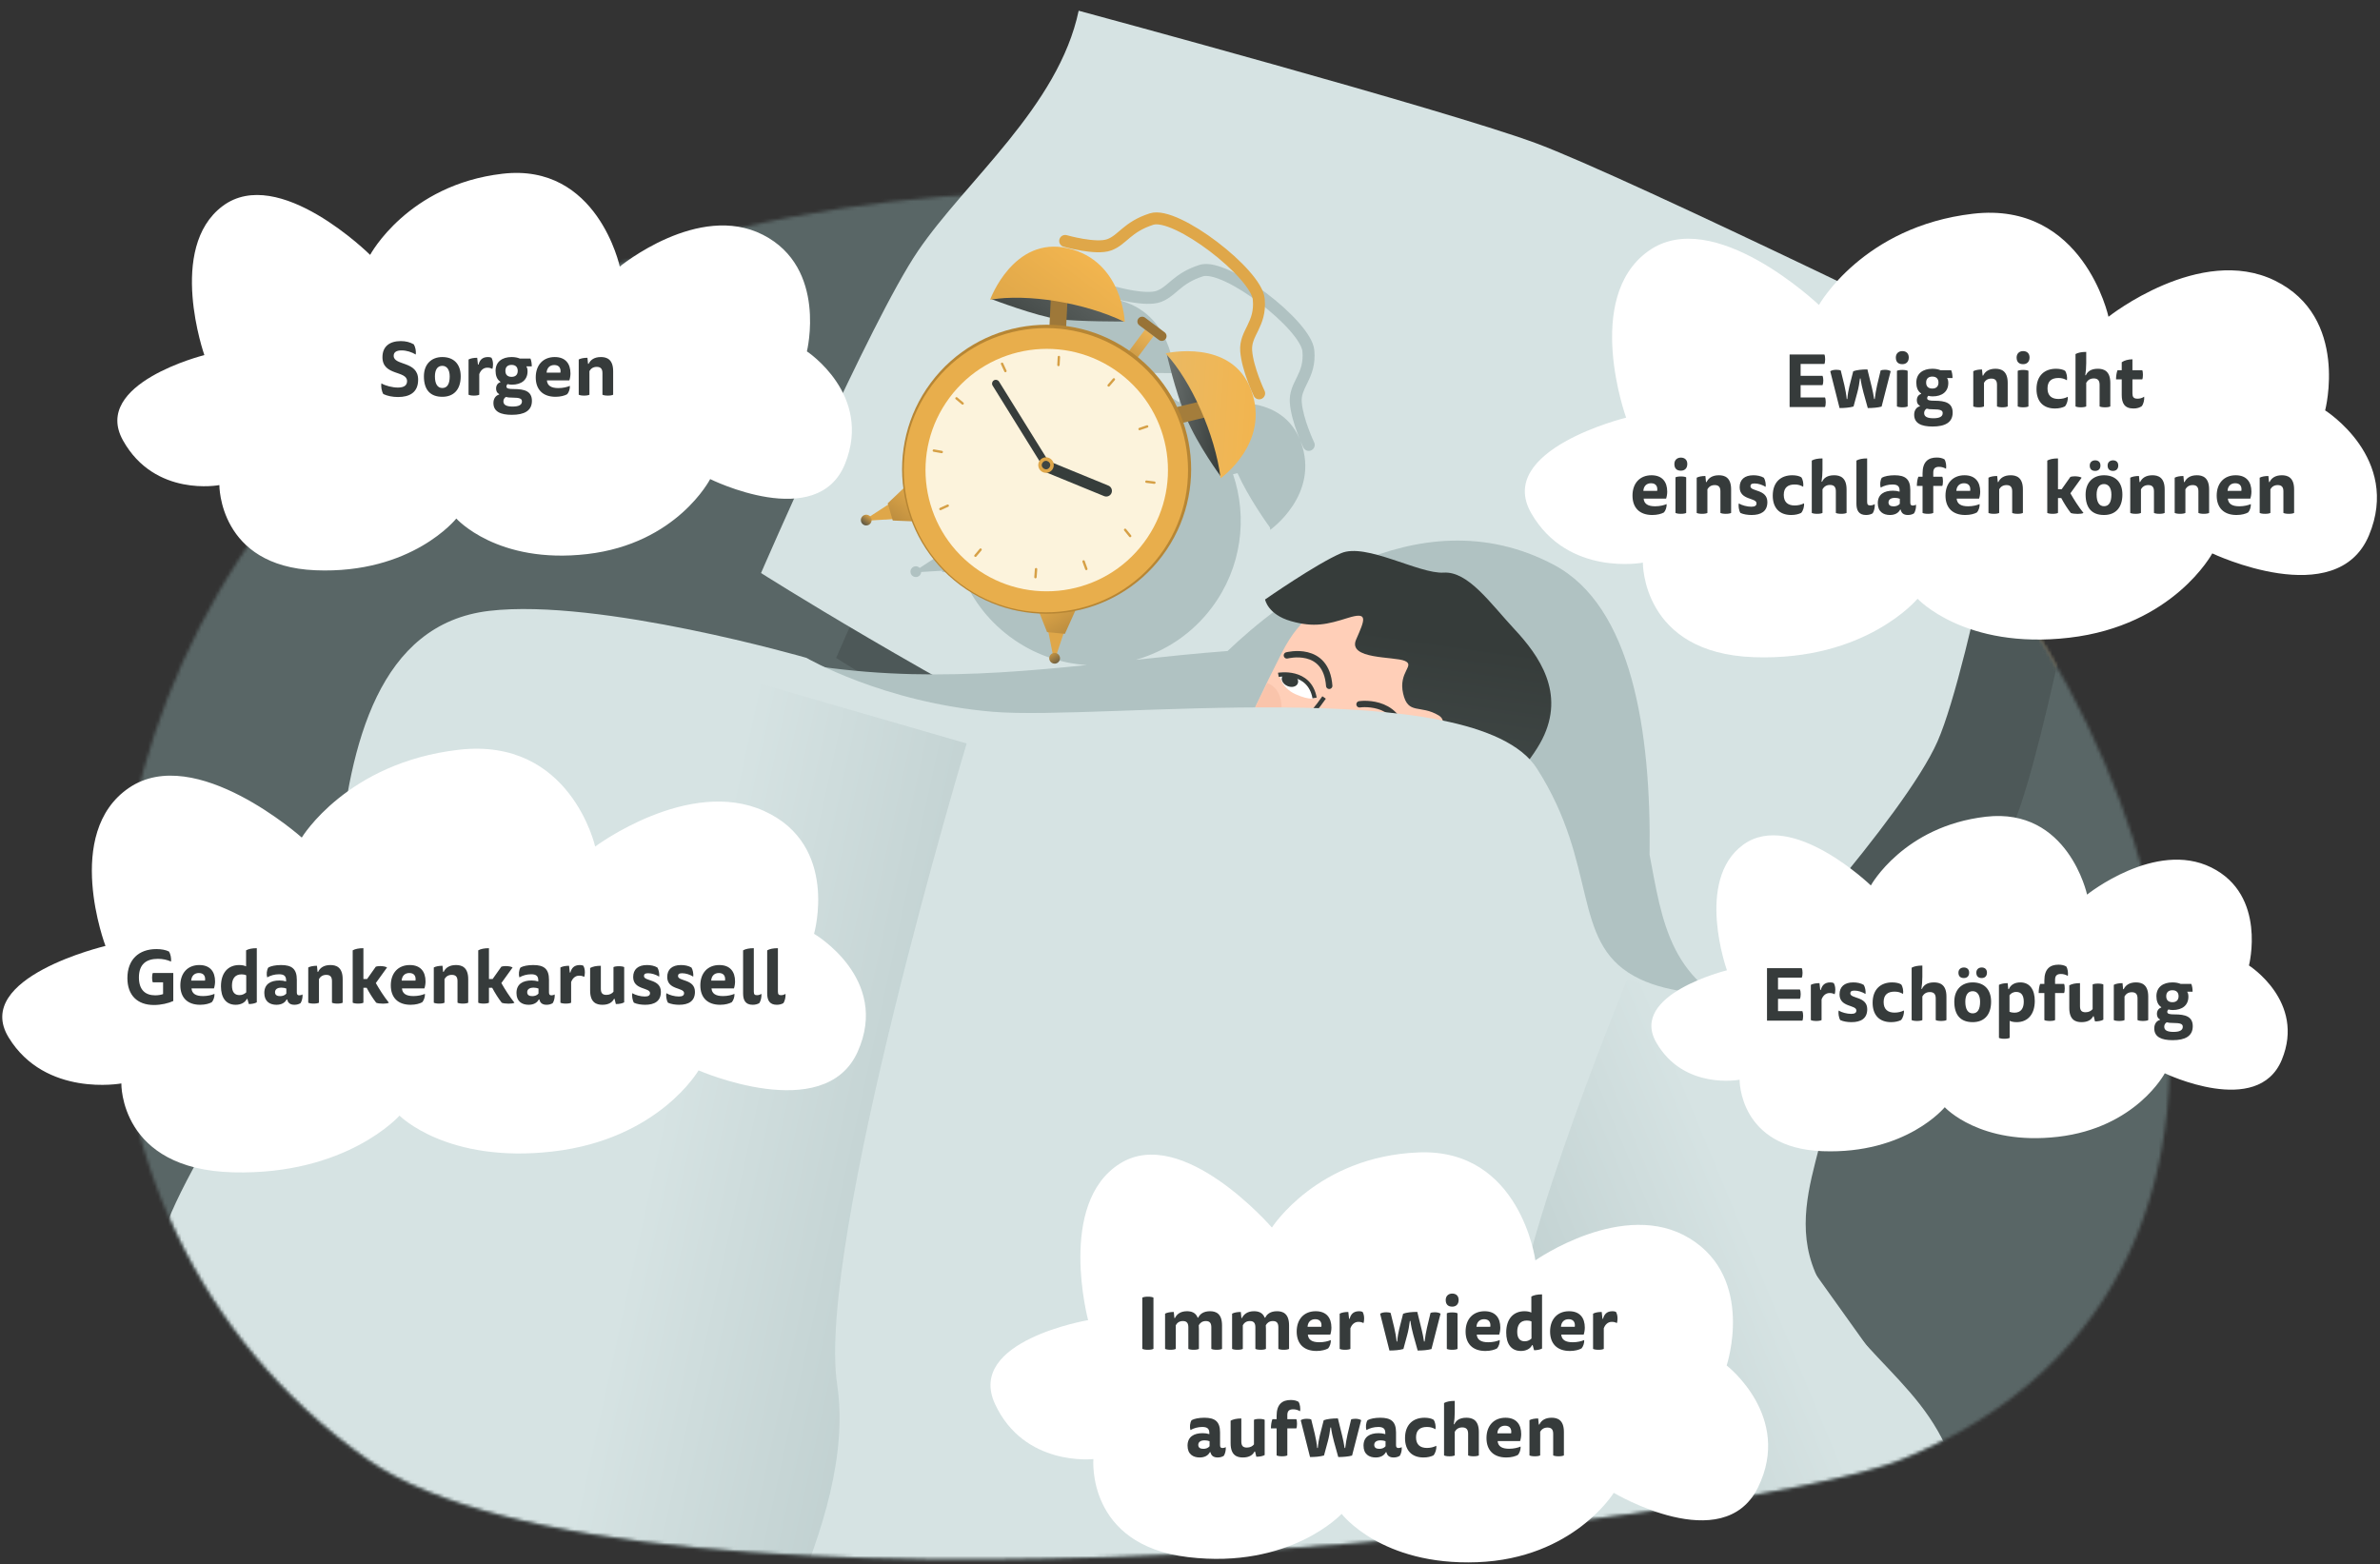
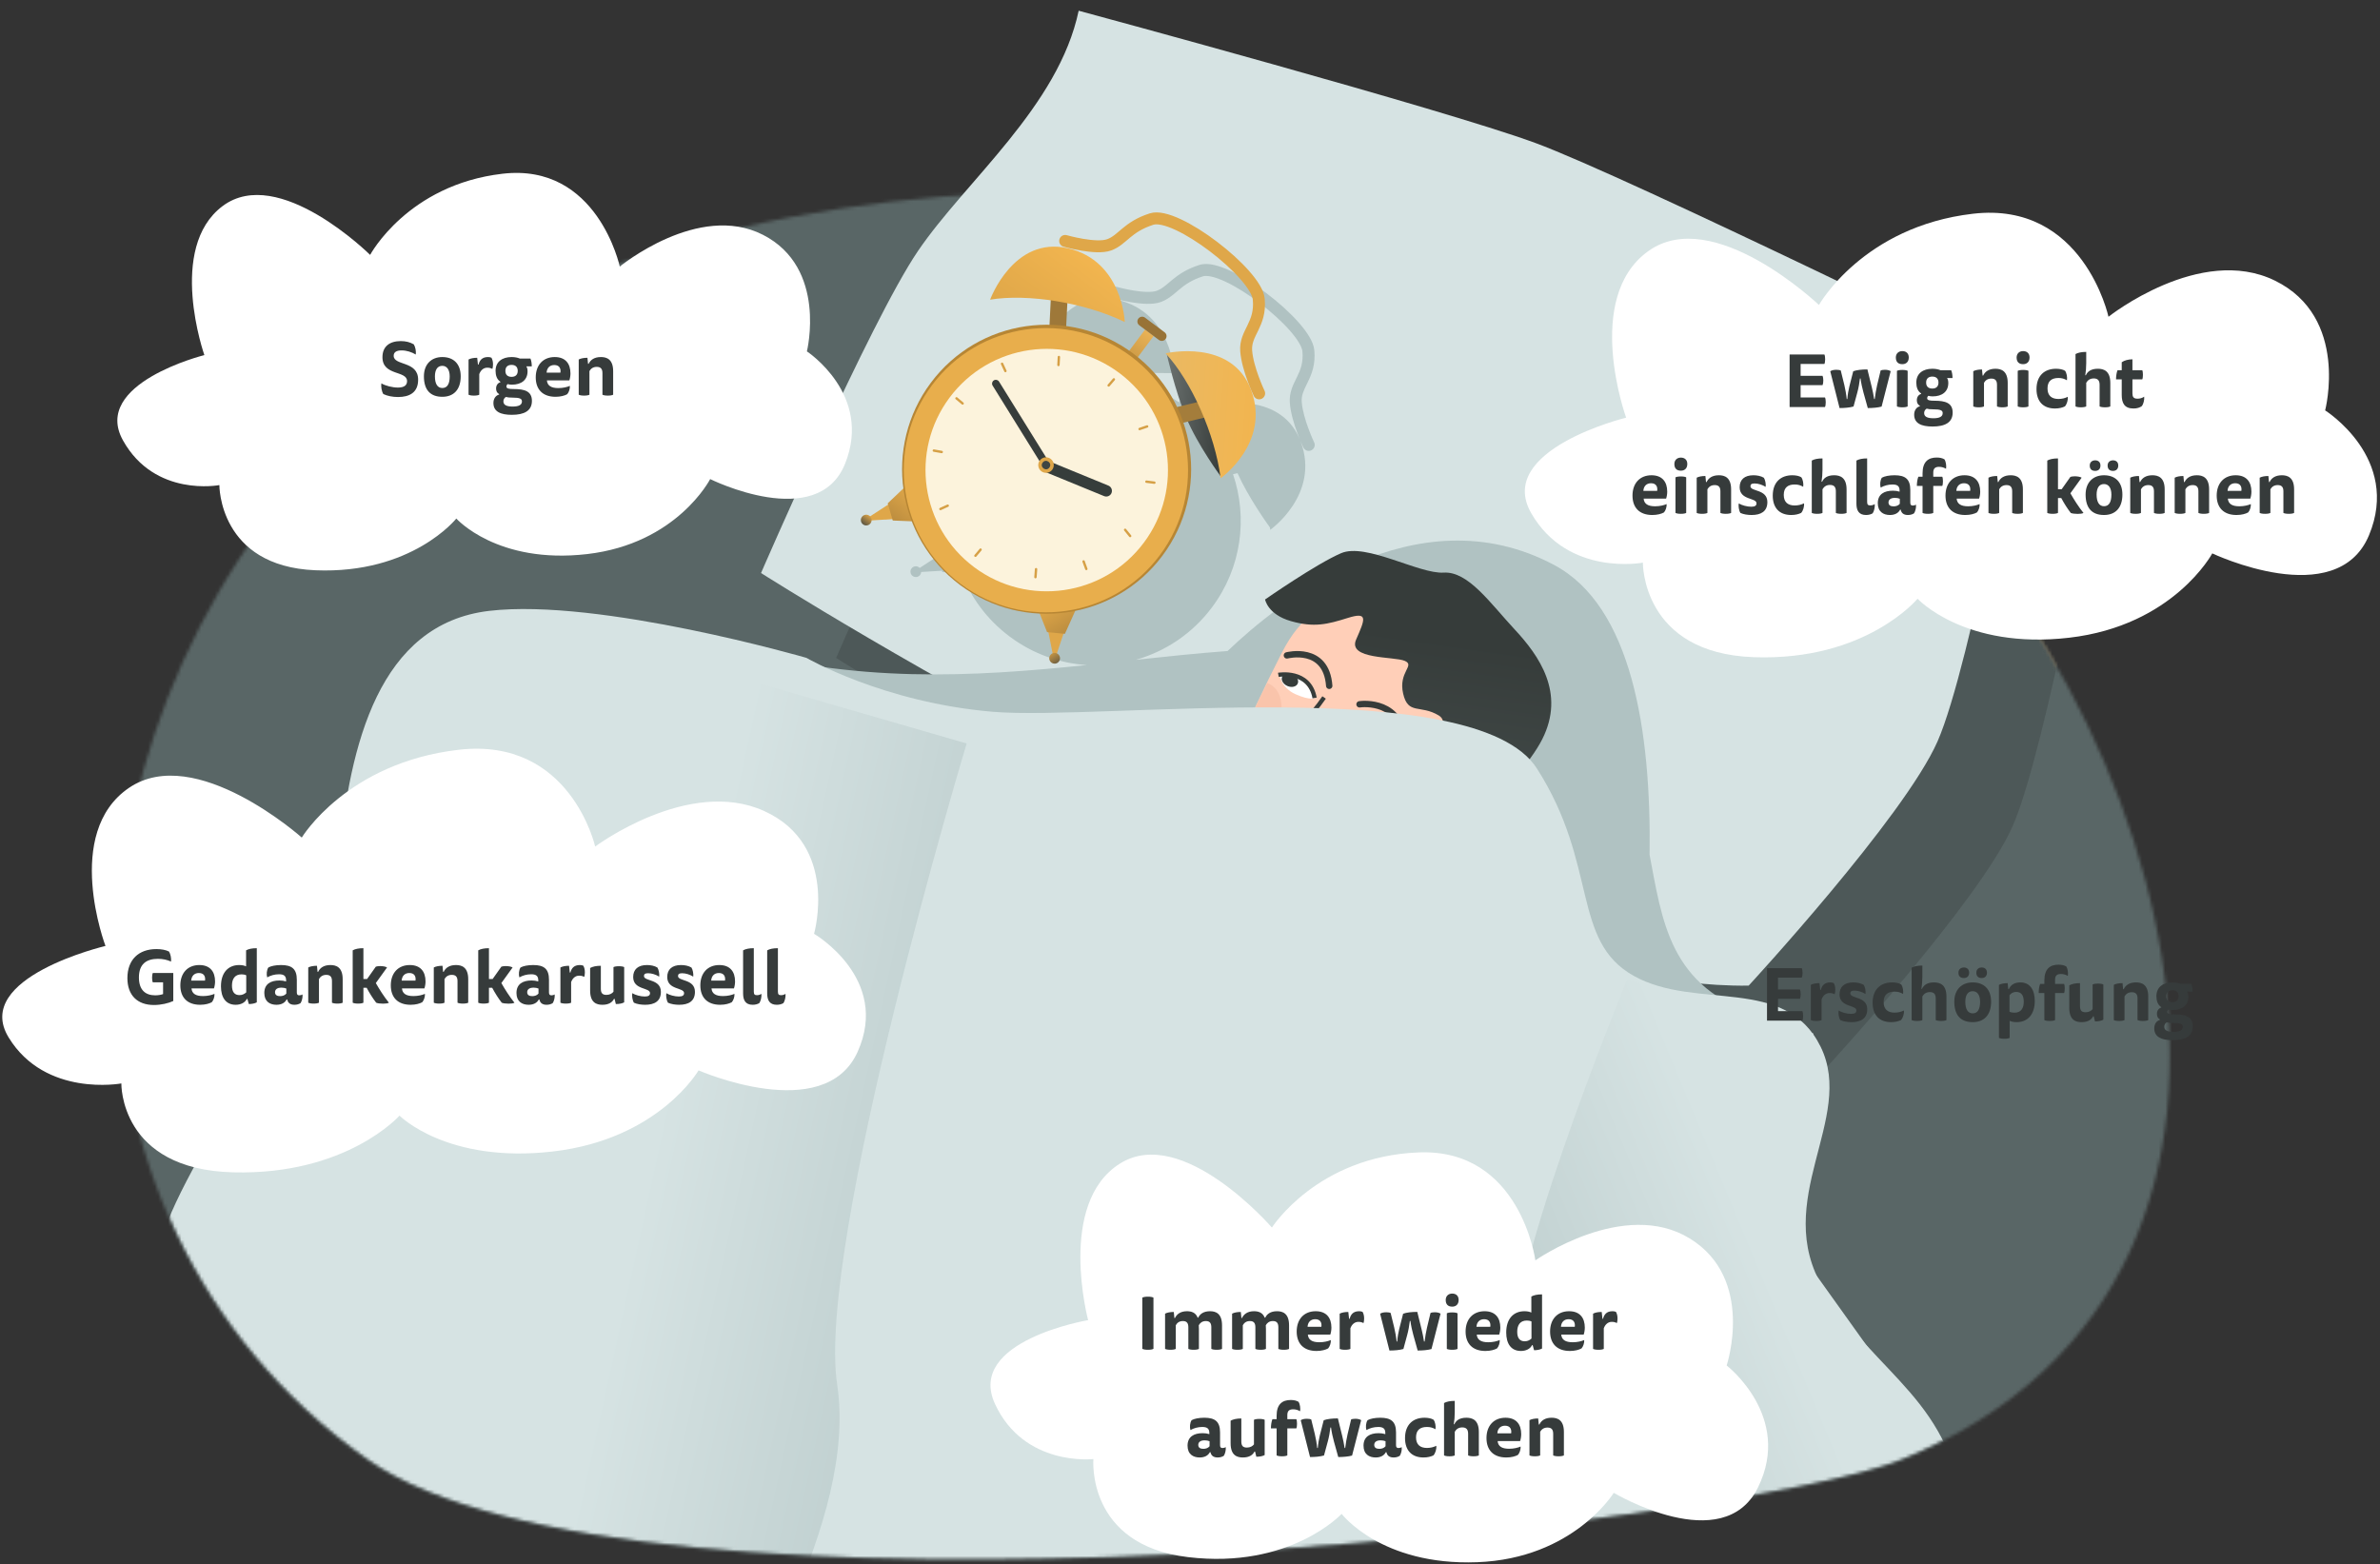
<svg xmlns="http://www.w3.org/2000/svg" width="715" height="470" viewBox="0 0 715 470" fill="none">
  <rect x="0" y="0" width="715" height="470" fill="#333333" stroke="none" />
  <path d="M275.779 75.407C290.174 54.243 317.997 31.989 324.054 3.22C324.054 3.22 433.523 32.76 461.199 42.934C488.875 53.109 608.063 111.587 608.063 111.587C608.063 111.587 592.104 199.97 582.079 222.741C572.054 245.511 525.335 296.13 525.335 296.13C425.619 297.501 228.631 172.166 228.631 172.166C228.631 172.166 261.384 96.571 275.779 75.407Z" fill="#D6E3E3" />
  <mask id="mask0_6281_70279" style="mask-type:alpha" maskUnits="userSpaceOnUse" x="35" y="57" width="617" height="412">
    <path d="M110.355 438.537C189.814 494.624 522.133 458.745 571.439 438.537C708.757 382.258 648.398 197.204 552.451 122.754C448.27 41.916 212.738 29.827 110.355 122.754C13.522 210.643 6.678 365.356 110.355 438.537Z" fill="white" />
  </mask>
  <g mask="url(#mask0_6281_70279)">
    <path d="M-737.339 1142.15L-248.173 -547.129L1326.73 -91.085L837.562 1598.2L-737.339 1142.15Z" fill="#596666" />
    <path d="M298.332 100.913C312.727 79.749 340.551 57.495 346.607 28.726C346.607 28.726 456.077 58.265 483.753 68.44C511.429 78.615 630.616 137.093 630.616 137.093C630.616 137.093 614.658 225.476 604.633 248.247C594.607 271.017 547.888 321.636 547.888 321.636C448.173 323.007 251.184 197.672 251.184 197.672C251.184 197.672 283.937 122.077 298.332 100.913Z" fill="#363B3B" fill-opacity="0.31" />
    <path d="M275.779 75.405C290.174 54.241 317.998 31.987 324.054 3.218C324.054 3.218 433.523 32.758 461.2 42.932C488.876 53.108 608.063 111.585 608.063 111.585C608.063 111.585 592.104 199.968 582.079 222.739C572.054 245.51 525.335 296.128 525.335 296.128C425.62 297.499 228.631 172.164 228.631 172.164C228.631 172.164 261.384 96.569 275.779 75.405Z" fill="url(#paint0_linear_6281_70279)" />
    <path fill-rule="evenodd" clip-rule="evenodd" d="M356.779 81.656C355.555 81.386 354.734 81.415 354.248 81.57C350.858 82.651 348.881 84.073 347.233 85.436C346.972 85.653 346.708 85.878 346.44 86.108L346.439 86.108L346.439 86.109C345.074 87.276 343.586 88.549 341.597 89.281C340.273 89.769 338.672 89.875 337.165 89.833C335.621 89.791 334.002 89.586 332.551 89.34C331.095 89.094 329.774 88.801 328.818 88.57C328.339 88.454 327.95 88.353 327.678 88.281C327.542 88.245 327.435 88.215 327.361 88.195L327.276 88.171L327.252 88.164L327.245 88.162L327.243 88.162L327.242 88.162C327.242 88.162 327.242 88.162 327.735 86.437L327.242 88.162C326.289 87.889 325.738 86.896 326.01 85.943C326.283 84.99 327.276 84.439 328.229 84.712L328.232 84.713L328.248 84.717L328.318 84.737C328.382 84.754 328.477 84.78 328.601 84.813C328.85 84.88 329.212 84.974 329.661 85.082C330.561 85.3 331.798 85.574 333.15 85.802C334.507 86.032 335.948 86.21 337.264 86.246C338.616 86.284 339.674 86.166 340.358 85.914C341.694 85.422 342.621 84.636 343.965 83.496L343.965 83.496L343.965 83.496C344.268 83.239 344.592 82.965 344.946 82.672C346.818 81.123 349.195 79.415 353.157 78.151C354.509 77.72 356.05 77.82 357.554 78.153C359.088 78.492 360.765 79.115 362.49 79.92C365.943 81.531 369.779 83.964 373.366 86.688C376.956 89.413 380.361 92.478 382.934 95.385C384.22 96.839 385.325 98.283 386.143 99.653C386.945 100.995 387.553 102.399 387.681 103.748C388.092 108.08 386.889 110.956 385.744 113.319C385.648 113.517 385.554 113.708 385.463 113.894L385.452 113.916L385.451 113.92C384.449 115.966 383.762 117.37 383.908 119.328C384.091 121.797 384.992 124.797 385.902 127.27C386.35 128.487 386.786 129.54 387.11 130.287C387.272 130.66 387.405 130.956 387.497 131.157C387.543 131.257 387.578 131.334 387.602 131.384L387.628 131.44L387.634 131.453L387.635 131.455L387.635 131.455C388.062 132.349 387.683 133.42 386.789 133.847C385.895 134.274 384.824 133.895 384.397 133.001L386.016 132.228C384.397 133.001 384.397 133.001 384.397 133.001L384.397 133L384.396 132.998L384.393 132.993L384.384 132.974L384.352 132.905C384.324 132.845 384.284 132.759 384.233 132.649C384.133 132.429 383.99 132.111 383.817 131.713C383.712 131.471 383.596 131.198 383.472 130.9C383.529 131.045 383.585 131.192 383.64 131.341C389.442 147.162 374.447 157.733 374.447 157.733C374.417 157.496 374.385 157.258 374.351 157.02C373.437 155.762 367.889 148.009 364.614 140.709L363.267 141.031C367.714 154.123 365.846 169.111 356.945 181.022C351.02 188.951 342.905 194.277 334.067 196.789C343.294 195.794 352.463 194.83 361.637 194.145C376.391 179.998 418.088 146.109 459.746 168.302C482.972 180.676 488.919 217.977 488.41 255.375C488.61 256.428 488.805 257.478 489 258.525C492.829 279.092 496.4 298.276 527.151 305.264C490.69 372.928 411.504 298.557 411.504 298.557C395.489 279.321 356.93 276.929 317.473 274.481C254.189 270.554 188.597 266.484 210.005 192.555C249.695 204.048 285.116 201.883 319.322 198.362C311.217 197.838 303.167 195.036 296.176 189.812C289.378 184.732 284.494 178.043 281.655 170.669L275.941 170.436L275.82 170.023L269.587 170.4C269.569 170.706 269.465 171.009 269.268 171.273C268.734 171.987 267.722 172.134 267.008 171.6C266.294 171.066 266.147 170.054 266.681 169.34C267.215 168.625 268.227 168.479 268.941 169.013C269.011 169.065 269.076 169.122 269.135 169.183L274.54 165.665L274.425 165.272L279.133 160.798C277.676 149.935 280.307 138.516 287.386 129.043C296.092 117.393 309.527 111.361 323.037 111.621L323.143 109.477C316.862 108.106 307.378 104.589 305.782 103.991C305.584 104.02 305.387 104.052 305.191 104.084C305.191 104.084 312.181 84.84 328.595 88.65C345.01 92.46 345.642 110.796 345.642 110.796C345.537 110.744 345.431 110.694 345.325 110.643C343.989 110.648 334.479 110.665 328.138 110.17L328.048 112.008C334.668 112.907 341.168 115.349 346.992 119.414L351.731 113.073L354.318 115.006L349.571 121.357C354.715 125.538 358.665 130.677 361.355 136.324L362.741 135.992C360.31 129.215 358.626 122.039 358.309 120.654C358.176 120.504 358.042 120.357 357.908 120.212C357.908 120.212 376.984 115.722 383.243 130.342C383.02 129.791 382.779 129.173 382.535 128.509C381.597 125.962 380.55 122.578 380.329 119.594C380.108 116.613 381.235 114.341 382.203 112.388L382.203 112.387L382.206 112.382C382.311 112.169 382.415 111.96 382.515 111.754C383.541 109.637 384.429 107.467 384.109 104.087C384.054 103.507 383.748 102.64 383.063 101.493C382.394 100.373 381.439 99.111 380.247 97.763C377.864 95.071 374.644 92.164 371.197 89.546C367.746 86.927 364.131 84.645 360.973 83.171C359.392 82.433 357.974 81.92 356.779 81.656ZM351.724 109.484C351.089 109.009 350.19 109.139 349.715 109.774C349.241 110.409 349.371 111.309 350.006 111.783L355.898 116.186C356.533 116.661 357.432 116.531 357.907 115.896C358.381 115.261 358.251 114.362 357.616 113.887L351.724 109.484Z" fill="#596666" fill-opacity="0.34" />
    <path d="M438.419 297.429C430.159 284.83 397.198 275.286 377.206 279.704C357.214 284.122 379.518 292.282 379.518 292.282L401.986 317.5C401.986 317.5 446.678 310.029 438.419 297.429Z" fill="#363C3A" />
    <path d="M381.581 259.634C372.816 252.377 373.12 240.232 396.091 195.118C419.062 150.005 456.945 229.023 456.945 229.023C456.945 229.023 441.129 253.463 418.369 263.254C399.445 266.23 390.345 266.892 381.581 259.634Z" fill="#FFCFB8" />
    <path d="M385.551 279.059C390.214 278.212 399.316 252.247 399.316 252.247L443.745 240.647C443.745 240.647 431.275 290.177 434.87 298.271C438.464 306.365 455.046 315.823 455.046 315.823L389.752 347.882L359.136 288.051C359.136 288.051 380.889 279.905 385.551 279.059Z" fill="#FFCFB8" />
    <path d="M391.056 179.112C391.056 179.112 406.417 168.406 413.897 165.204C421.376 162.001 437.31 171.5 444.702 171.041C452.095 170.582 458.738 180.275 466.042 188.119C473.346 195.964 481.351 207.206 474.317 221.109C467.283 235.011 439.82 259.094 437.022 254.156C434.223 249.218 455.286 238.8 449.676 232.628C444.067 226.455 439.091 235.315 436.94 232.516C434.788 229.717 448.835 217.35 443.242 213.966C437.649 210.582 434.022 213.906 432.529 207.379C431.035 200.853 436.227 198.963 433.046 197.565C429.865 196.167 415.739 197.22 418.413 191.134C421.088 185.048 422.112 182.718 415.951 184.645C409.791 186.573 405.817 187.607 398.825 185.616C391.833 183.625 391.056 179.112 391.056 179.112Z" fill="url(#paint1_linear_6281_70279)" />
    <path d="M415.779 264.652C409.432 267.293 395.059 264.596 395.059 264.596L388.634 276.621C388.634 276.621 391.637 292.051 406.446 285.889C421.254 279.728 432.312 256.534 432.312 256.534L415.779 264.652Z" fill="#EBB79E" />
    <ellipse cx="419.661" cy="237.732" rx="12.762" ry="12.124" transform="rotate(23.723 419.661 237.732)" fill="#F0B598" fill-opacity="0.4" />
    <path d="M394.678 217.966C392.146 224.44 385.452 230.157 381.204 228.496C382.16 224.734 389.862 207.209 391.777 204.217C396.025 205.878 397.21 211.491 394.678 217.966Z" fill="#F0B598" fill-opacity="0.4" />
    <path d="M395.715 241.637C395.344 237.372 387.632 234.318 387.632 234.318" stroke="#363C3A" stroke-width="1.276" />
    <path d="M392.462 225.08C390.963 219.871 397.425 222.673 408.432 208.4C405.203 217.901 399.717 228.231 399.717 228.231C399.717 228.231 393.96 230.289 392.462 225.08Z" fill="#FFCFB8" />
    <path d="M408.785 208.555C399.941 221.283 394.926 219.308 392.863 222.66C390.801 226.011 396.398 229.346 400.089 228.344" stroke="#363C3A" stroke-width="1.276" />
    <path d="M397.613 195.911C397.613 195.911 409.431 192.809 410.325 205.051" stroke="#363C3A" stroke-width="1.914" stroke-linecap="round" />
    <path d="M419.432 210.608C420.401 210.438 432.441 209.29 432.76 222.239" stroke="#363C3A" stroke-width="1.914" stroke-linecap="round" />
    <path d="M405.945 208.677C405.945 208.677 402.414 200.095 395.294 201.191C395.294 201.191 395.593 205.547 400.229 207.585C404.866 209.622 405.945 208.677 405.945 208.677Z" fill="white" />
    <path d="M425.576 224.273C425.576 224.273 422.657 215.96 416.094 217.301C416.094 217.301 416.207 221.575 420.38 223.409C424.552 225.242 425.576 224.273 425.576 224.273Z" fill="white" />
    <path d="M405.935 208.698C404.358 200.086 395.047 201.754 395.047 201.754" stroke="#363C3A" stroke-width="1.276" />
    <path d="M425.567 224.295C425.411 213.668 416.112 217.26 416.112 217.26" stroke="#363C3A" stroke-width="1.276" />
    <ellipse cx="398.526" cy="203.35" rx="2.552" ry="1.914" transform="rotate(23.723 398.526 203.35)" fill="#363C3A" />
    <ellipse cx="418.999" cy="218.621" rx="1.914" ry="2.552" transform="rotate(23.723 418.999 218.621)" fill="#363C3A" />
    <path d="M439.031 236.482C439.031 236.482 446.271 232.694 445.9 236.713C445.528 240.731 437.888 242.254 434.923 245.829" stroke="#3F4645" stroke-width="1.276" />
    <path d="M411.409 321.786L389.916 342.618C338.192 438.411 368.812 414.548 429.276 432.056C436.927 420.452 438.078 401.657 438.078 401.657C438.078 401.657 447.585 430.758 437.078 467.045C426.57 503.332 443.158 515.324 468.536 493.9C468.536 493.9 483.904 465.237 493.864 447.122C503.825 429.007 481.384 350.745 474.933 336.315C468.482 321.886 436.928 304.052 436.928 304.052C436.928 304.052 422.155 311.37 411.409 321.786Z" fill="url(#paint2_linear_6281_70279)" />
    <path d="M390.941 340.713L384.184 303.914L374.469 312.838L390.941 340.713Z" fill="white" />
    <path d="M389.814 343.282L413.095 313.57L419.773 323.245L389.814 343.282Z" fill="white" />
    <path d="M412.034 313.271C433.079 310.669 441.668 297.695 441.668 297.695C441.668 297.695 444.951 306.376 449.385 314.424C453.819 322.472 418.719 333.566 418.719 333.566C417.101 322.469 412.034 313.271 412.034 313.271Z" fill="white" />
    <path d="M326.589 284.664C349.933 280.795 368.022 285.067 368.022 285.067L373.464 296.306L391.15 342.011L369.285 417.522C332.732 406.938 340.756 409.261 306.027 395.714C307.624 376.85 317.15 357.301 317.15 357.301C317.15 357.301 300.692 378.311 285.481 393.255C270.27 408.199 262.337 441.469 255.871 433.34C255.871 433.34 232.727 400.235 236.632 386.747C240.538 373.259 303.244 288.533 326.589 284.664Z" fill="url(#paint3_linear_6281_70279)" />
    <path d="M390.097 308.848C373.699 295.403 373.372 279.847 373.372 279.847C373.372 279.847 362.554 280.58 354.132 282.973C345.71 285.365 373.602 322.431 373.602 322.431C380.9 313.915 390.097 308.848 390.097 308.848Z" fill="white" />
    <circle cx="387.197" cy="342.135" r="1.634" transform="rotate(16.149 387.197 342.135)" fill="white" />
    <circle cx="380.38" cy="365.678" r="1.634" transform="rotate(16.149 380.38 365.678)" fill="white" />
    <circle cx="371.992" cy="388.768" r="1.634" transform="rotate(16.149 371.992 388.768)" fill="white" />
    <path d="M242.267 197.648C242.267 197.648 180.108 179.649 146.983 183.531C113.858 187.413 105.062 223.603 101.828 258.037C98.594 292.472 56.182 345.875 48.532 372.293C40.882 398.712 50.002 396.298 44.11 428.278C38.218 460.259 17.483 479.517 9.833 505.935C2.183 532.353 70.637 592.597 70.637 592.597C240.961 626.76 222.308 685.36 287.821 697.594C317.267 703.093 397.823 649.236 454.269 634.63C523.407 616.74 567.856 635.538 579.655 620.41C601.086 592.93 592.998 492.901 590.016 456.667C587.034 420.433 563.724 413.685 547.818 387.183C531.913 360.681 557.556 336.106 546.966 314.512C536.376 292.918 509.671 303.713 490.819 293.201C471.967 282.689 480.271 259.83 461.707 230.874C443.143 201.919 331.09 216.63 298.211 213.846C265.331 211.062 242.267 197.648 242.267 197.648Z" fill="url(#paint4_radial_6281_70279)" />
    <path d="M251.49 415.906C245.196 373.66 290.398 223.375 290.398 223.375L201.822 197.726L106.605 352.056L128.925 449.47L80.656 587.077L198.595 638.6C198.595 638.6 214.032 556.896 217.674 532.687C221.316 508.477 257.784 458.151 251.49 415.906Z" fill="url(#paint5_linear_6281_70279)" />
    <path d="M455.516 409.3C449.138 390.611 488.815 294.306 488.815 294.306L544.758 310.506L539.641 374.71L585.192 438.429L585.096 589.986L562.765 620.573C562.765 620.573 556.11 492.326 547.279 476.294C538.447 460.263 461.894 427.99 455.516 409.3Z" fill="url(#paint6_linear_6281_70279)" />
    <path d="M338.407 106.499L343.992 99.025L346.579 100.959L340.994 108.432L338.407 106.499Z" fill="url(#paint7_linear_6281_70279)" />
    <path d="M343.126 96.586L349.018 100.989" stroke="#987337" stroke-width="2.871" stroke-linecap="round" />
    <path d="M317.9 95.875C311.553 95.077 297.812 89.855 297.812 89.855L319.873 86.408L337.744 96.594C337.744 96.594 324.247 96.673 317.9 95.875Z" fill="url(#paint8_linear_6281_70279)" />
    <path d="M356.34 125.423C352.899 117.12 350.516 106.366 350.516 106.366L365.483 122.936L366.742 143.147C366.742 143.147 359.782 133.726 356.34 125.423Z" fill="url(#paint9_linear_6281_70279)" />
    <path d="M318.357 86.557L317.31 107.753" stroke="#9E7839" stroke-width="5.023" />
    <path d="M260.773 155.54L268.622 150.431L270.174 155.847L261.025 156.401L260.773 155.54Z" fill="url(#paint10_linear_6281_70279)" />
    <path d="M266.686 151.222L272.096 146.082L275.81 156.696L268.202 156.387L266.686 151.222Z" fill="url(#paint11_linear_6281_70279)" />
    <circle cx="260.236" cy="156.256" r="1.615" transform="rotate(36.77 260.236 156.256)" fill="url(#paint12_linear_6281_70279)" />
    <path d="M316.366 197.012L314.548 187.825L320.152 188.401L317.259 197.099L316.366 197.012Z" fill="url(#paint13_linear_6281_70279)" />
-     <path d="M314.563 189.918L311.807 182.983L323.041 183.489L319.92 190.434L314.563 189.918Z" fill="url(#paint14_linear_6281_70279)" />
    <circle cx="316.833" cy="197.777" r="1.615" transform="rotate(-31.363 316.833 197.777)" fill="url(#paint15_linear_6281_70279)" />
    <path d="M367.064 121.641L338.9 128.381" stroke="#A47D3B" stroke-width="5.023" />
    <path d="M337.903 96.747C325.908 90.919 308.716 88.15 297.452 90.036C297.452 90.036 304.442 70.792 320.856 74.602C337.271 78.412 337.903 96.747 337.903 96.747Z" fill="url(#paint16_linear_6281_70279)" />
    <path d="M366.708 143.684C365.015 130.456 357.916 114.555 350.169 106.163C350.169 106.163 370.099 101.472 375.901 117.292C381.703 133.112 366.708 143.684 366.708 143.684Z" fill="url(#paint17_linear_6281_70279)" />
    <path d="M319.996 72.389C319.996 72.389 329.223 75.029 333.239 73.55C337.255 72.072 338.612 68.158 345.964 65.813C353.315 63.468 377.425 82.157 378.156 89.87C378.887 97.583 373.975 99.96 374.379 105.414C374.784 110.867 378.277 118.181 378.277 118.181" stroke="url(#paint18_linear_6281_70279)" stroke-width="3.588" stroke-linecap="round" />
    <circle cx="314.426" cy="140.984" r="43.417" transform="rotate(36.77 314.426 140.984)" fill="#B78634" />
    <circle cx="314.211" cy="141.272" r="42.7" transform="rotate(36.77 314.211 141.272)" fill="#E8AE4C" />
    <path d="M343.637 163.037C331.596 179.149 308.774 182.45 292.661 170.41C276.549 158.369 273.248 135.547 285.288 119.434C297.329 103.322 320.151 100.021 336.264 112.061C352.376 124.102 355.677 146.924 343.637 163.037Z" fill="#FCF3DC" />
    <path d="M300.134 114.648C299.802 114.114 299.101 113.95 298.567 114.281C298.033 114.613 297.869 115.314 298.201 115.848L300.134 114.648ZM315.175 138.878L300.134 114.648L298.201 115.848L313.242 140.078L315.175 138.878Z" fill="#373D3B" />
    <path d="M331.692 149.055C332.564 149.413 333.561 148.996 333.919 148.124C334.276 147.252 333.859 146.255 332.987 145.898L331.692 149.055ZM313.24 141.488L331.692 149.055L332.987 145.898L314.535 138.33L313.24 141.488Z" fill="#363D3B" />
    <circle cx="314.245" cy="139.729" r="2.332" transform="rotate(36.77 314.245 139.729)" fill="#DFA749" />
    <circle cx="314.244" cy="139.728" r="1.256" transform="rotate(36.77 314.244 139.728)" fill="#3F4543" />
    <path d="M280.544 135.376L282.913 135.802" stroke="#D6A046" stroke-width="0.718" stroke-linecap="round" />
    <path d="M282.525 152.929L284.715 151.931" stroke="#D6A046" stroke-width="0.718" stroke-linecap="round" />
    <path d="M293.037 166.973L294.586 165.131" stroke="#D6A046" stroke-width="0.718" stroke-linecap="round" />
    <path d="M311.073 173.404L311.254 171.004" stroke="#D6A046" stroke-width="0.718" stroke-linecap="round" />
    <path d="M326.354 170.942L325.533 168.68" stroke="#D6A046" stroke-width="0.718" stroke-linecap="round" />
    <path d="M339.526 161.048L338.009 159.179" stroke="#D6A046" stroke-width="0.718" stroke-linecap="round" />
    <path d="M346.797 145.018L344.409 144.714" stroke="#D6A046" stroke-width="0.718" stroke-linecap="round" />
    <path d="M344.631 128.119L342.354 128.898" stroke="#D6A046" stroke-width="0.718" stroke-linecap="round" />
    <path d="M334.63 113.978L333.059 115.802" stroke="#D6A046" stroke-width="0.718" stroke-linecap="round" />
    <path d="M318.11 107.255L317.982 109.659" stroke="#D6A046" stroke-width="0.718" stroke-linecap="round" />
    <path d="M301.038 109.29L302.046 111.476" stroke="#D6A046" stroke-width="0.718" stroke-linecap="round" />
    <path d="M287.347 119.677L289.193 121.223" stroke="#D6A046" stroke-width="0.718" stroke-linecap="round" />
    <path d="M298.332 100.913C312.727 79.749 340.551 57.495 346.607 28.726C346.607 28.726 456.077 58.265 483.753 68.44C511.429 78.615 630.616 137.093 630.616 137.093C630.616 137.093 614.658 225.476 604.632 248.247C594.607 271.017 547.888 321.636 547.888 321.636C448.173 323.007 251.184 197.672 251.184 197.672C251.184 197.672 283.937 122.077 298.332 100.913Z" fill="#FFE3A8" fill-opacity="0.57" />
    <path d="M275.779 75.407C290.174 54.243 317.997 31.989 324.054 3.22C324.054 3.22 433.523 32.76 461.199 42.934C488.875 53.109 608.063 111.587 608.063 111.587C608.063 111.587 592.104 199.97 582.079 222.741C572.054 245.511 525.335 296.13 525.335 296.13C425.619 297.501 228.631 172.166 228.631 172.166C228.631 172.166 261.384 96.571 275.779 75.407Z" fill="#D6E3E3" />
    <mask id="mask1_6281_70279" style="mask-type:alpha" maskUnits="userSpaceOnUse" x="35" y="57" width="617" height="412">
      <path d="M110.355 438.537C189.814 494.624 522.133 458.745 571.439 438.537C708.757 382.258 648.398 197.204 552.451 122.754C448.27 41.916 212.738 29.827 110.355 122.754C13.522 210.643 6.678 365.356 110.355 438.537Z" fill="white" />
    </mask>
    <g mask="url(#mask1_6281_70279)">
      <path d="M-737.339 1142.15L-248.173 -547.129L1326.73 -91.085L837.562 1598.2L-737.339 1142.15Z" fill="#596666" />
      <path d="M298.332 100.913C312.727 79.749 340.551 57.495 346.607 28.726C346.607 28.726 456.077 58.265 483.753 68.44C511.429 78.615 630.616 137.093 630.616 137.093C630.616 137.093 614.658 225.476 604.632 248.247C594.607 271.017 547.888 321.636 547.888 321.636C448.173 323.007 251.184 197.672 251.184 197.672C251.184 197.672 283.937 122.077 298.332 100.913Z" fill="#363B3B" fill-opacity="0.31" />
      <path d="M275.779 75.405C290.174 54.241 317.998 31.987 324.054 3.218C324.054 3.218 433.523 32.758 461.2 42.932C488.876 53.108 608.063 111.585 608.063 111.585C608.063 111.585 592.104 199.968 582.079 222.739C572.054 245.51 525.335 296.128 525.335 296.128C425.62 297.499 228.631 172.164 228.631 172.164C228.631 172.164 261.384 96.569 275.779 75.405Z" fill="#D6E3E3" />
      <path fill-rule="evenodd" clip-rule="evenodd" d="M363.941 83.106C362.717 82.835 361.896 82.864 361.41 83.019C358.02 84.1 356.043 85.522 354.395 86.886C354.133 87.102 353.87 87.327 353.602 87.557L353.601 87.557L353.601 87.558C352.236 88.726 350.748 89.999 348.759 90.731C347.435 91.218 345.834 91.324 344.326 91.282C342.783 91.24 341.164 91.035 339.713 90.79C338.256 90.543 336.935 90.25 335.98 90.019C335.501 89.903 335.111 89.802 334.84 89.73C334.704 89.694 334.597 89.665 334.523 89.644L334.437 89.62L334.414 89.614L334.407 89.612L334.405 89.611L334.404 89.611C334.404 89.611 334.404 89.611 334.897 87.886L334.404 89.611C333.451 89.338 332.9 88.345 333.172 87.392C333.445 86.44 334.438 85.888 335.39 86.161L335.394 86.162L335.41 86.166L335.48 86.186C335.543 86.204 335.639 86.23 335.763 86.263C336.012 86.329 336.374 86.423 336.823 86.531C337.723 86.749 338.959 87.023 340.311 87.252C341.669 87.481 343.109 87.659 344.426 87.696C345.777 87.733 346.836 87.615 347.52 87.363C348.856 86.871 349.783 86.085 351.126 84.946L351.127 84.945L351.127 84.945C351.43 84.689 351.753 84.414 352.107 84.121C353.98 82.572 356.357 80.864 360.319 79.601C361.67 79.169 363.211 79.269 364.716 79.602C366.25 79.941 367.927 80.564 369.652 81.369C373.105 82.981 376.94 85.413 380.528 88.137C384.118 90.863 387.522 93.927 390.095 96.835C391.381 98.288 392.487 99.732 393.305 101.102C394.107 102.444 394.715 103.849 394.843 105.197C395.253 109.53 394.051 112.405 392.905 114.768C392.805 114.975 392.707 115.175 392.612 115.369C391.611 117.415 390.924 118.819 391.069 120.777C391.252 123.246 392.154 126.246 393.064 128.719C393.512 129.936 393.948 130.989 394.272 131.736C394.434 132.11 394.567 132.406 394.658 132.606C394.704 132.707 394.74 132.783 394.763 132.834L394.79 132.889L394.796 132.902L394.797 132.904L394.797 132.904C395.224 133.798 394.845 134.869 393.951 135.296C393.057 135.723 391.986 135.345 391.559 134.451L393.178 133.677C391.559 134.451 391.559 134.45 391.559 134.45L391.558 134.449L391.557 134.448L391.555 134.442L391.546 134.423L391.513 134.354C391.486 134.295 391.446 134.209 391.395 134.098C391.294 133.878 391.151 133.56 390.979 133.162C390.874 132.92 390.758 132.647 390.634 132.349C390.691 132.494 390.747 132.641 390.802 132.79C396.604 148.611 381.609 159.182 381.609 159.182C381.579 158.945 381.547 158.707 381.513 158.469C380.599 157.211 375.051 149.459 371.776 142.158L370.429 142.481C374.876 155.572 373.008 170.56 364.106 182.472C358.182 190.4 350.067 195.726 341.229 198.238C350.456 197.243 359.625 196.28 368.799 195.594C383.552 181.447 425.25 147.558 466.908 169.751C490.133 182.125 496.081 219.426 495.572 256.824C495.772 257.877 495.967 258.927 496.162 259.974C499.99 280.541 503.561 299.725 534.313 306.713C497.852 374.377 418.666 300.006 418.666 300.006C402.651 280.771 364.092 278.378 324.634 275.93C261.351 272.003 195.759 267.934 217.167 194.004C256.857 205.497 292.277 203.333 326.484 199.811C318.379 199.287 310.328 196.485 303.337 191.261C296.54 186.182 291.655 179.493 288.817 172.118L283.103 171.885L282.981 171.472L276.748 171.849C276.731 172.155 276.626 172.459 276.43 172.722C275.896 173.436 274.884 173.583 274.17 173.049C273.455 172.515 273.309 171.503 273.843 170.789C274.377 170.075 275.388 169.928 276.103 170.462C276.173 170.515 276.238 170.572 276.297 170.633L281.702 167.114L281.587 166.721L286.294 162.247C284.838 151.384 287.469 139.965 294.548 130.492C303.254 118.842 316.689 112.81 330.199 113.07L330.305 110.926C324.024 109.555 314.54 106.039 312.944 105.44C312.745 105.47 312.548 105.501 312.353 105.534C312.353 105.534 319.343 86.289 335.757 90.1C352.171 93.909 352.804 112.245 352.804 112.245C352.699 112.194 352.593 112.143 352.487 112.092C351.151 112.097 341.641 112.114 335.3 111.619L335.209 113.457C341.83 114.356 348.33 116.798 354.154 120.863L358.893 114.522L361.479 116.455L356.733 122.806C361.877 126.987 365.827 132.126 368.516 137.773L369.903 137.441C367.472 130.664 365.787 123.489 365.471 122.103C365.338 121.954 365.204 121.806 365.07 121.662C365.07 121.662 384.146 117.171 390.405 131.791C390.182 131.24 389.941 130.622 389.697 129.958C388.759 127.411 387.712 124.027 387.491 121.043C387.27 118.062 388.396 115.79 389.364 113.837L389.365 113.836L389.367 113.831C389.473 113.618 389.577 113.409 389.677 113.203C390.703 111.086 391.591 108.916 391.271 105.536C391.216 104.956 390.91 104.089 390.225 102.942C389.556 101.822 388.6 100.56 387.408 99.213C385.026 96.52 381.806 93.613 378.358 90.995C374.908 88.376 371.292 86.094 368.134 84.62C366.554 83.883 365.135 83.37 363.941 83.106ZM358.886 110.933C358.251 110.459 357.351 110.589 356.877 111.224C356.402 111.859 356.532 112.758 357.167 113.232L363.06 117.636C363.695 118.11 364.594 117.98 365.069 117.345C365.543 116.71 365.413 115.811 364.778 115.336L358.886 110.933Z" fill="#B0C2C2" />
      <path d="M427.419 298.429C419.159 285.83 386.198 276.286 366.206 280.704C346.214 285.122 368.518 293.282 368.518 293.282L390.986 318.5C390.986 318.5 435.678 311.029 427.419 298.429Z" fill="#363C3A" />
      <path d="M370.581 260.634C361.816 253.377 362.12 241.232 385.091 196.118C408.062 151.005 445.945 230.023 445.945 230.023C445.945 230.023 430.129 254.463 407.369 264.254C388.445 267.23 379.345 267.892 370.581 260.634Z" fill="#FFCFB8" />
      <path d="M374.551 280.059C379.214 279.212 388.316 253.247 388.316 253.247L432.745 241.647C432.745 241.647 420.275 291.177 423.87 299.271C427.464 307.365 444.046 316.823 444.046 316.823L378.752 348.882L348.136 289.051C348.136 289.051 369.889 280.905 374.551 280.059Z" fill="#FFCFB8" />
      <path d="M380.056 180.112C380.056 180.112 395.417 169.406 402.897 166.204C410.376 163.001 426.31 172.5 433.702 172.041C441.095 171.582 447.738 181.275 455.042 189.119C462.346 196.964 470.351 208.206 463.317 222.109C456.283 236.011 428.82 260.094 426.022 255.156C423.223 250.218 444.286 239.8 438.676 233.628C433.067 227.455 428.091 236.315 425.94 233.516C423.788 230.717 437.835 218.35 432.242 214.966C426.649 211.582 423.022 214.906 421.529 208.379C420.035 201.853 425.227 199.963 422.046 198.565C418.865 197.167 404.739 198.22 407.413 192.134C410.088 186.048 411.112 183.718 404.951 185.645C398.791 187.573 394.817 188.607 387.825 186.616C380.833 184.625 380.056 180.112 380.056 180.112Z" fill="url(#paint19_linear_6281_70279)" />
      <path d="M404.779 265.652C398.432 268.293 384.059 265.596 384.059 265.596L377.634 277.621C377.634 277.621 380.637 293.051 395.446 286.889C410.254 280.728 421.312 257.534 421.312 257.534L404.779 265.652Z" fill="#EBB79E" />
      <ellipse cx="408.661" cy="238.732" rx="12.762" ry="12.124" transform="rotate(23.723 408.661 238.732)" fill="#F0B598" fill-opacity="0.4" />
      <path d="M383.678 218.966C381.146 225.44 374.452 231.157 370.204 229.496C371.16 225.734 378.862 208.209 380.777 205.217C385.025 206.878 386.21 212.491 383.678 218.966Z" fill="#F0B598" fill-opacity="0.4" />
      <path d="M384.715 242.637C384.344 238.372 376.632 235.318 376.632 235.318" stroke="#363C3A" stroke-width="1.276" />
      <path d="M381.462 226.08C379.963 220.871 386.425 223.673 397.432 209.4C394.203 218.901 388.717 229.231 388.717 229.231C388.717 229.231 382.96 231.289 381.462 226.08Z" fill="#FFCFB8" />
      <path d="M397.785 209.555C388.941 222.283 383.926 220.308 381.863 223.66C379.801 227.011 385.398 230.346 389.089 229.344" stroke="#363C3A" stroke-width="1.276" />
      <path d="M386.613 196.911C386.613 196.911 398.431 193.809 399.325 206.051" stroke="#363C3A" stroke-width="1.914" stroke-linecap="round" />
      <path d="M408.432 211.608C409.401 211.438 421.441 210.29 421.76 223.239" stroke="#363C3A" stroke-width="1.914" stroke-linecap="round" />
      <path d="M394.945 209.677C394.945 209.677 391.414 201.095 384.294 202.191C384.294 202.191 384.593 206.547 389.229 208.585C393.866 210.622 394.945 209.677 394.945 209.677Z" fill="white" />
      <path d="M414.576 225.273C414.576 225.273 411.657 216.96 405.094 218.301C405.094 218.301 405.207 222.575 409.38 224.409C413.552 226.242 414.576 225.273 414.576 225.273Z" fill="white" />
      <path d="M394.935 209.698C393.358 201.086 384.047 202.754 384.047 202.754" stroke="#363C3A" stroke-width="1.276" />
      <path d="M414.567 225.295C414.411 214.668 405.112 218.26 405.112 218.26" stroke="#363C3A" stroke-width="1.276" />
      <ellipse cx="387.526" cy="204.35" rx="2.552" ry="1.914" transform="rotate(23.723 387.526 204.35)" fill="#363C3A" />
      <ellipse cx="407.999" cy="219.621" rx="1.914" ry="2.552" transform="rotate(23.723 407.999 219.621)" fill="#363C3A" />
-       <path d="M428.031 237.482C428.031 237.482 435.271 233.694 434.9 237.713C434.528 241.731 426.888 243.254 423.923 246.829" stroke="#3F4645" stroke-width="1.276" />
      <path d="M400.409 322.786L378.916 343.618C327.192 439.411 357.812 415.548 418.276 433.056C425.927 421.452 427.078 402.657 427.078 402.657C427.078 402.657 436.585 431.758 426.078 468.045C415.57 504.332 432.158 516.324 457.536 494.9C457.536 494.9 472.904 466.237 482.864 448.122C492.825 430.007 470.384 351.745 463.933 337.315C457.482 322.886 425.928 305.052 425.928 305.052C425.928 305.052 411.155 312.37 400.409 322.786Z" fill="url(#paint20_linear_6281_70279)" />
      <path d="M379.941 341.713L373.184 304.914L363.469 313.838L379.941 341.713Z" fill="white" />
      <path d="M378.814 344.282L402.095 314.57L408.773 324.245L378.814 344.282Z" fill="white" />
      <path d="M401.034 314.271C422.079 311.669 430.668 298.695 430.668 298.695C430.668 298.695 433.951 307.376 438.385 315.424C442.819 323.472 407.719 334.566 407.719 334.566C406.101 323.469 401.034 314.271 401.034 314.271Z" fill="white" />
      <path d="M315.589 285.664C338.933 281.795 357.022 286.067 357.022 286.067L362.464 297.306L380.15 343.011L358.285 418.522C321.732 407.938 329.756 410.261 295.027 396.714C296.624 377.85 306.15 358.301 306.15 358.301C306.15 358.301 289.692 379.311 274.481 394.255C259.27 409.199 251.337 442.469 244.871 434.34C244.871 434.34 221.727 401.235 225.632 387.747C229.538 374.259 292.244 289.533 315.589 285.664Z" fill="url(#paint21_linear_6281_70279)" />
      <path d="M379.097 309.848C362.699 296.403 362.372 280.847 362.372 280.847C362.372 280.847 351.554 281.58 343.132 283.973C334.71 286.365 362.602 323.431 362.602 323.431C369.9 314.915 379.097 309.848 379.097 309.848Z" fill="white" />
      <circle cx="376.197" cy="343.135" r="1.634" transform="rotate(16.149 376.197 343.135)" fill="white" />
      <circle cx="369.38" cy="366.678" r="1.634" transform="rotate(16.149 369.38 366.678)" fill="white" />
      <circle cx="360.992" cy="389.768" r="1.634" transform="rotate(16.149 360.992 389.768)" fill="white" />
      <path d="M242.267 197.648C242.267 197.648 180.108 179.649 146.983 183.531C113.858 187.413 105.062 223.603 101.828 258.037C98.594 292.472 56.182 345.875 48.532 372.293C40.882 398.712 50.002 396.298 44.11 428.278C38.218 460.259 17.483 479.517 9.833 505.935C2.183 532.353 70.636 592.597 70.636 592.597C240.961 626.76 222.308 685.36 287.821 697.594C317.266 703.093 397.823 649.236 454.269 634.63C523.407 616.74 567.856 635.538 579.655 620.41C601.086 592.93 592.998 492.901 590.016 456.667C587.034 420.433 563.724 413.685 547.818 387.183C531.913 360.681 557.556 336.106 546.966 314.512C536.376 292.918 509.671 303.713 490.819 293.201C471.967 282.689 480.271 259.83 461.707 230.874C443.143 201.919 331.09 216.63 298.211 213.846C265.331 211.062 242.267 197.648 242.267 197.648Z" fill="#D6E3E3" />
      <path d="M251.49 415.906C245.196 373.66 290.398 223.375 290.398 223.375L201.822 197.726L106.605 352.056L128.925 449.47L80.656 587.077L198.595 638.6C198.595 638.6 214.032 556.896 217.674 532.687C221.316 508.477 257.784 458.151 251.49 415.906Z" fill="url(#paint22_linear_6281_70279)" />
      <path d="M455.516 409.3C449.138 390.611 488.815 294.306 488.815 294.306L544.758 310.506L539.641 374.71L585.192 438.429L585.096 589.986L562.765 620.573C562.765 620.573 556.11 492.326 547.279 476.294C538.447 460.263 461.894 427.99 455.516 409.3Z" fill="url(#paint23_linear_6281_70279)" />
      <path d="M338.407 106.499L343.992 99.025L346.579 100.959L340.994 108.432L338.407 106.499Z" fill="url(#paint24_linear_6281_70279)" />
      <path d="M343.126 96.586L349.018 100.989" stroke="#987337" stroke-width="2.871" stroke-linecap="round" />
-       <path d="M317.9 95.875C311.553 95.077 297.812 89.855 297.812 89.855L319.873 86.408L337.744 96.594C337.744 96.594 324.247 96.673 317.9 95.875Z" fill="url(#paint25_linear_6281_70279)" />
      <path d="M356.34 125.423C352.899 117.12 350.516 106.366 350.516 106.366L365.483 122.936L366.742 143.147C366.742 143.147 359.782 133.726 356.34 125.423Z" fill="url(#paint26_linear_6281_70279)" />
      <path d="M318.357 86.557L317.31 107.753" stroke="#9E7839" stroke-width="5.023" />
      <path d="M260.773 155.54L268.622 150.431L270.174 155.847L261.025 156.401L260.773 155.54Z" fill="url(#paint27_linear_6281_70279)" />
      <path d="M266.686 151.222L272.096 146.082L275.81 156.696L268.202 156.387L266.686 151.222Z" fill="url(#paint28_linear_6281_70279)" />
      <circle cx="260.236" cy="156.256" r="1.615" transform="rotate(36.77 260.236 156.256)" fill="url(#paint29_linear_6281_70279)" />
      <path d="M316.366 197.012L314.548 187.825L320.152 188.401L317.259 197.099L316.366 197.012Z" fill="url(#paint30_linear_6281_70279)" />
      <path d="M314.563 189.918L311.807 182.983L323.041 183.489L319.92 190.434L314.563 189.918Z" fill="url(#paint31_linear_6281_70279)" />
      <circle cx="316.833" cy="197.777" r="1.615" transform="rotate(-31.363 316.833 197.777)" fill="url(#paint32_linear_6281_70279)" />
      <path d="M367.064 121.641L338.9 128.381" stroke="#A47D3B" stroke-width="5.023" />
      <path d="M337.903 96.747C325.908 90.919 308.716 88.15 297.452 90.036C297.452 90.036 304.442 70.792 320.856 74.602C337.271 78.412 337.903 96.747 337.903 96.747Z" fill="url(#paint33_linear_6281_70279)" />
      <path d="M366.708 143.684C365.015 130.456 357.916 114.555 350.169 106.163C350.169 106.163 370.099 101.472 375.901 117.292C381.703 133.112 366.708 143.684 366.708 143.684Z" fill="url(#paint34_linear_6281_70279)" />
      <path d="M319.996 72.389C319.996 72.389 329.223 75.029 333.239 73.55C337.255 72.072 338.612 68.158 345.964 65.813C353.315 63.468 377.425 82.157 378.156 89.87C378.887 97.583 373.975 99.96 374.379 105.414C374.784 110.867 378.277 118.181 378.277 118.181" stroke="url(#paint35_linear_6281_70279)" stroke-width="3.588" stroke-linecap="round" />
      <circle cx="314.426" cy="140.984" r="43.417" transform="rotate(36.77 314.426 140.984)" fill="#B78634" />
      <circle cx="314.211" cy="141.272" r="42.7" transform="rotate(36.77 314.211 141.272)" fill="#E8AE4C" />
      <path d="M343.637 163.037C331.596 179.149 308.774 182.45 292.661 170.41C276.549 158.369 273.248 135.547 285.288 119.434C297.329 103.322 320.151 100.021 336.264 112.061C352.376 124.102 355.677 146.924 343.637 163.037Z" fill="#FCF3DC" />
      <path d="M300.134 114.648C299.802 114.114 299.101 113.95 298.567 114.281C298.033 114.613 297.869 115.314 298.201 115.848L300.134 114.648ZM315.175 138.878L300.134 114.648L298.201 115.848L313.242 140.078L315.175 138.878Z" fill="#373D3B" />
      <path d="M331.692 149.055C332.564 149.413 333.561 148.996 333.919 148.124C334.276 147.252 333.859 146.255 332.987 145.898L331.692 149.055ZM313.24 141.488L331.692 149.055L332.987 145.898L314.535 138.33L313.24 141.488Z" fill="#363D3B" />
      <circle cx="314.245" cy="139.729" r="2.332" transform="rotate(36.77 314.245 139.729)" fill="#DFA749" />
      <circle cx="314.244" cy="139.728" r="1.256" transform="rotate(36.77 314.244 139.728)" fill="#3F4543" />
      <path d="M280.544 135.376L282.913 135.802" stroke="#D6A046" stroke-width="0.718" stroke-linecap="round" />
      <path d="M282.525 152.929L284.715 151.931" stroke="#D6A046" stroke-width="0.718" stroke-linecap="round" />
      <path d="M293.037 166.973L294.586 165.131" stroke="#D6A046" stroke-width="0.718" stroke-linecap="round" />
      <path d="M311.073 173.404L311.254 171.004" stroke="#D6A046" stroke-width="0.718" stroke-linecap="round" />
      <path d="M326.354 170.942L325.533 168.68" stroke="#D6A046" stroke-width="0.718" stroke-linecap="round" />
      <path d="M339.526 161.048L338.009 159.179" stroke="#D6A046" stroke-width="0.718" stroke-linecap="round" />
      <path d="M346.797 145.018L344.409 144.714" stroke="#D6A046" stroke-width="0.718" stroke-linecap="round" />
      <path d="M344.631 128.119L342.354 128.898" stroke="#D6A046" stroke-width="0.718" stroke-linecap="round" />
      <path d="M334.63 113.978L333.059 115.802" stroke="#D6A046" stroke-width="0.718" stroke-linecap="round" />
      <path d="M318.11 107.255L317.982 109.659" stroke="#D6A046" stroke-width="0.718" stroke-linecap="round" />
      <path d="M301.038 109.29L302.046 111.476" stroke="#D6A046" stroke-width="0.718" stroke-linecap="round" />
      <path d="M287.347 119.677L289.193 121.223" stroke="#D6A046" stroke-width="0.718" stroke-linecap="round" />
    </g>
  </g>
  <path d="M253.909 139.254C262.169 118.511 242.408 105.572 242.408 105.572C242.408 105.572 248.645 80.496 229.232 70.56C209.818 60.624 186.19 80.097 186.19 80.097C186.19 80.097 179.542 48.898 151.001 52.194C122.46 55.49 111.196 76.579 111.196 76.579C111.196 76.579 83.692 49.311 66.88 61.908C50.069 74.505 61.395 106.685 61.395 106.685C61.395 106.685 27.366 115.181 36.959 132.34C46.551 149.499 65.905 145.741 65.905 145.741C65.905 145.741 65.676 170.123 94.738 171.334C123.799 172.544 137.087 155.788 137.087 155.788C137.087 155.788 149.336 169.595 176.375 166.473C203.414 163.351 213.35 143.937 213.35 143.937C213.35 143.937 245.649 159.996 253.909 139.254Z" fill="white" />
  <path d="M114.564 115.176C114.431 116.13 114.63 117.529 115.163 118.394C116.384 118.971 117.938 119.282 119.58 119.282C122.932 119.282 125.617 117.995 125.617 114.088C125.617 108.34 118.27 109.96 118.27 106.897C118.27 105.876 119.003 105.277 120.645 105.277C122.155 105.277 123.708 105.787 124.907 106.519C125.04 105.521 124.796 104.256 124.308 103.456C123.154 102.791 121.888 102.48 120.401 102.48C116.983 102.48 114.897 104.145 114.897 107.319C114.897 113.001 122.288 111.247 122.288 114.51C122.288 115.686 121.511 116.441 119.536 116.441C117.893 116.441 115.785 115.908 114.564 115.176ZM132.879 107.274C129.594 107.274 127.352 109.427 127.352 113.067C127.352 117.173 129.305 119.215 132.879 119.215C136.297 119.215 138.405 117.062 138.405 113.067C138.405 109.294 136.23 107.274 132.879 107.274ZM130.659 113.089C130.659 111.136 131.391 109.915 132.879 109.915C134.299 109.915 135.098 111.136 135.098 113.089C135.098 115.287 134.41 116.574 132.879 116.574C131.414 116.574 130.659 115.287 130.659 113.089ZM143.759 109.538H143.582L143.36 107.496C142.294 107.496 141.362 107.674 140.763 108.007V118.594C141.074 118.749 141.606 118.86 142.383 118.86C143.16 118.86 143.693 118.749 143.981 118.594V112.401C144.403 111.247 145.246 110.47 146.378 110.47C147.066 110.47 147.488 110.603 147.91 110.848C148.021 110.537 148.11 110.137 148.11 109.494C148.11 108.65 147.954 108.029 147.644 107.474C147.377 107.341 147.022 107.274 146.6 107.274C144.78 107.274 144.07 108.317 143.759 109.538ZM150.321 114.843C149.588 115.043 149.034 115.731 149.034 116.729C149.034 117.484 149.322 118.083 149.944 118.394V118.55C148.945 118.794 148.234 119.748 148.234 121.08C148.234 123.677 150.387 124.631 153.761 124.631C157.49 124.631 159.798 123.433 159.798 120.436C159.798 117.506 157.534 116.885 154.36 116.885C152.896 116.885 152.141 116.752 152.141 116.13C152.141 115.864 152.274 115.553 152.518 115.398C152.74 115.487 153.251 115.575 153.761 115.575C156.691 115.575 158.489 114.11 158.489 111.558C158.489 110.914 158.356 110.382 158.156 110.182V110.071H159.754C159.754 109.272 159.643 108.384 159.355 107.718H156.158C155.515 107.452 154.693 107.274 153.695 107.274C150.898 107.274 148.878 108.672 148.878 111.425C148.878 112.779 149.278 114.022 150.321 114.687V114.843ZM153.894 119.46C156.203 119.46 156.802 119.792 156.802 120.614C156.802 121.679 155.803 122.145 154.028 122.145C152.452 122.145 151.231 121.812 151.231 120.592C151.231 120.037 151.497 119.548 151.986 119.26C152.496 119.415 153.051 119.46 153.894 119.46ZM151.83 111.425C151.83 110.315 152.452 109.627 153.695 109.627C154.893 109.627 155.537 110.293 155.537 111.425C155.537 112.534 154.915 113.223 153.695 113.223C152.452 113.223 151.83 112.557 151.83 111.425ZM171.046 114.288C171.246 113.711 171.379 112.912 171.379 112.202C171.379 109.272 169.892 107.274 166.652 107.274C163.167 107.274 160.947 109.671 160.947 113.378C160.947 116.974 163.011 119.215 166.896 119.215C168.427 119.215 169.67 118.86 170.403 118.439C170.913 117.861 171.268 116.774 171.202 115.93C170.403 116.286 169.16 116.596 167.739 116.596C165.542 116.596 164.432 115.842 164.299 114.288H171.046ZM164.21 111.957C164.299 110.559 165.142 109.671 166.518 109.671C168.116 109.671 168.538 110.803 168.361 111.957H164.21ZM177.08 111.491C177.479 110.803 178.123 110.226 179.277 110.226C180.587 110.226 180.986 110.959 180.986 112.113V118.594C181.297 118.749 181.83 118.86 182.606 118.86C183.383 118.86 183.916 118.749 184.204 118.594V111.536C184.204 107.873 182.207 107.274 180.52 107.274C178.5 107.274 177.368 108.162 176.836 109.316H176.658L176.48 107.496C175.415 107.496 174.461 107.674 173.861 108.007V118.594C174.172 118.749 174.705 118.86 175.482 118.86C176.258 118.86 176.791 118.749 177.08 118.594V111.491Z" fill="#363B3B" />
  <path d="M257.622 316.072C267.618 293.99 244.558 280.555 244.558 280.555C244.558 280.555 252.235 253.91 229.542 243.652C206.849 233.393 178.799 254.341 178.799 254.341C178.799 254.341 171.408 221.387 137.801 225.268C104.195 229.149 90.661 251.64 90.661 251.64C90.661 251.64 58.691 223.135 38.75 236.706C18.809 250.278 31.688 284.207 31.688 284.207C31.688 284.207 -8.443 293.671 2.603 311.714C13.648 329.757 36.458 325.513 36.458 325.513C36.458 325.513 35.856 351.34 70.013 352.225C104.17 353.11 120.024 335.181 120.024 335.181C120.024 335.181 134.239 349.638 166.077 345.961C197.915 342.285 209.864 321.587 209.864 321.587C209.864 321.587 247.625 338.155 257.622 316.072Z" fill="white" />
  <path d="M52.057 300.751V292.339H45.909C45.776 292.606 45.687 293.16 45.687 293.738C45.687 294.315 45.776 294.87 45.909 295.136H48.994V298.665C48.395 298.887 47.552 299.042 46.62 299.042C43.712 299.042 41.736 297.466 41.736 293.671C41.736 289.654 43.978 288.078 47.441 288.078C48.906 288.078 50.215 288.366 51.392 288.899C51.48 287.922 51.258 286.657 50.77 285.88C49.793 285.392 48.462 285.148 46.997 285.148C41.648 285.148 38.274 288.344 38.274 293.871C38.274 298.976 41.226 301.95 46.264 301.95C48.395 301.95 50.637 301.417 52.057 300.751ZM64.277 296.956C64.477 296.379 64.61 295.58 64.61 294.87C64.61 291.94 63.123 289.942 59.882 289.942C56.398 289.942 54.178 292.339 54.178 296.046C54.178 299.642 56.242 301.883 60.126 301.883C61.658 301.883 62.901 301.528 63.633 301.107C64.144 300.529 64.499 299.442 64.432 298.598C63.633 298.954 62.39 299.264 60.97 299.264C58.773 299.264 57.663 298.51 57.529 296.956H64.277ZM57.441 294.625C57.529 293.227 58.373 292.339 59.749 292.339C61.347 292.339 61.769 293.471 61.591 294.625H57.441ZM73.928 290.342C73.396 290.075 72.663 289.942 71.864 289.942C68.513 289.942 66.382 292.273 66.382 296.334C66.382 299.642 67.802 301.883 70.799 301.883C72.286 301.883 73.573 301.284 74.15 300.13H74.328L74.75 301.661C75.66 301.661 76.547 301.484 77.147 301.151V284.881C75.726 284.881 74.683 285.103 73.928 285.525V290.342ZM73.973 298.154C73.529 298.532 72.93 298.976 71.953 298.976C70.488 298.976 69.689 298.066 69.689 296.112C69.689 294.093 70.577 292.739 72.574 292.739C73.085 292.739 73.595 292.828 73.973 293.027V298.154ZM86.285 300.285C86.507 301.328 87.173 301.883 88.46 301.883C89.215 301.883 89.837 301.684 90.303 301.373C90.702 300.751 90.969 299.664 90.88 298.776C90.658 298.931 90.303 299.042 89.925 299.042C89.481 299.042 89.171 298.887 89.171 298.199V294.359C89.171 291.074 87.639 289.942 84.443 289.942C82.8 289.942 81.424 290.231 80.625 290.675C80.115 291.407 80.004 292.783 80.27 293.649C81.269 293.072 82.534 292.717 83.822 292.717C85.286 292.717 85.952 293.205 85.952 294.559V294.87C85.309 294.67 84.665 294.581 83.933 294.581C81.358 294.581 79.405 295.624 79.405 298.332C79.405 300.907 81.091 301.883 83.045 301.883C84.576 301.883 85.619 301.262 86.108 300.285H86.285ZM86.019 298.51C85.575 299.065 84.865 299.286 84.154 299.286C83.267 299.286 82.623 298.976 82.623 298.11C82.623 297.267 83.267 296.734 84.554 296.734C85.087 296.734 85.575 296.823 86.019 297V298.51ZM95.823 294.159C96.222 293.471 96.866 292.894 98.02 292.894C99.329 292.894 99.729 293.627 99.729 294.781V301.262C100.04 301.417 100.572 301.528 101.349 301.528C102.126 301.528 102.659 301.417 102.947 301.262V294.204C102.947 290.541 100.95 289.942 99.263 289.942C97.243 289.942 96.111 290.83 95.578 291.984H95.401L95.223 290.164C94.158 290.164 93.203 290.342 92.604 290.675V301.262C92.915 301.417 93.448 301.528 94.224 301.528C95.001 301.528 95.534 301.417 95.823 301.262V294.159ZM109.175 294.137V284.881C107.754 284.881 106.711 285.103 105.956 285.525V301.262C106.267 301.417 106.8 301.528 107.576 301.528C108.353 301.528 108.886 301.417 109.175 301.262V296.778H110.151C111.061 298.465 111.927 299.841 113.014 301.262C113.392 301.439 114.235 301.55 115.079 301.55C115.833 301.55 116.521 301.462 116.832 301.262C115.278 299.309 114.035 297.333 112.903 295.358L116.277 290.675C115.922 290.43 115.101 290.253 114.191 290.253C113.68 290.253 113.148 290.342 112.903 290.43L110.284 294.137H109.175ZM127.504 296.956C127.704 296.379 127.837 295.58 127.837 294.87C127.837 291.94 126.35 289.942 123.11 289.942C119.625 289.942 117.405 292.339 117.405 296.046C117.405 299.642 119.47 301.883 123.354 301.883C124.885 301.883 126.128 301.528 126.861 301.107C127.371 300.529 127.726 299.442 127.66 298.598C126.861 298.954 125.618 299.264 124.197 299.264C122 299.264 120.89 298.51 120.757 296.956H127.504ZM120.668 294.625C120.757 293.227 121.6 292.339 122.976 292.339C124.575 292.339 124.996 293.471 124.819 294.625H120.668ZM133.538 294.159C133.937 293.471 134.581 292.894 135.735 292.894C137.045 292.894 137.444 293.627 137.444 294.781V301.262C137.755 301.417 138.288 301.528 139.065 301.528C139.841 301.528 140.374 301.417 140.663 301.262V294.204C140.663 290.541 138.665 289.942 136.978 289.942C134.958 289.942 133.826 290.83 133.294 291.984H133.116L132.939 290.164C131.873 290.164 130.919 290.342 130.319 290.675V301.262C130.63 301.417 131.163 301.528 131.94 301.528C132.717 301.528 133.249 301.417 133.538 301.262V294.159ZM146.89 294.137V284.881C145.469 284.881 144.426 285.103 143.672 285.525V301.262C143.982 301.417 144.515 301.528 145.292 301.528C146.069 301.528 146.601 301.417 146.89 301.262V296.778H147.866C148.777 298.465 149.642 299.841 150.73 301.262C151.107 301.439 151.951 301.55 152.794 301.55C153.549 301.55 154.237 301.462 154.547 301.262C152.994 299.309 151.751 297.333 150.619 295.358L153.993 290.675C153.637 290.43 152.816 290.253 151.906 290.253C151.396 290.253 150.863 290.342 150.619 290.43L148 294.137H146.89ZM162.041 300.285C162.263 301.328 162.929 301.883 164.216 301.883C164.971 301.883 165.592 301.684 166.058 301.373C166.458 300.751 166.724 299.664 166.636 298.776C166.414 298.931 166.058 299.042 165.681 299.042C165.237 299.042 164.926 298.887 164.926 298.199V294.359C164.926 291.074 163.395 289.942 160.199 289.942C158.556 289.942 157.18 290.231 156.381 290.675C155.871 291.407 155.76 292.783 156.026 293.649C157.025 293.072 158.29 292.717 159.577 292.717C161.042 292.717 161.708 293.205 161.708 294.559V294.87C161.064 294.67 160.421 294.581 159.688 294.581C157.114 294.581 155.16 295.624 155.16 298.332C155.16 300.907 156.847 301.883 158.8 301.883C160.332 301.883 161.375 301.262 161.863 300.285H162.041ZM161.775 298.51C161.331 299.065 160.621 299.286 159.91 299.286C159.022 299.286 158.379 298.976 158.379 298.11C158.379 297.267 159.022 296.734 160.31 296.734C160.842 296.734 161.331 296.823 161.775 297V298.51ZM171.356 292.206H171.179L170.957 290.164C169.891 290.164 168.959 290.342 168.36 290.675V301.262C168.671 301.417 169.203 301.528 169.98 301.528C170.757 301.528 171.29 301.417 171.578 301.262V295.069C172 293.915 172.843 293.138 173.975 293.138C174.663 293.138 175.085 293.271 175.507 293.516C175.618 293.205 175.707 292.805 175.707 292.162C175.707 291.318 175.551 290.697 175.241 290.142C174.974 290.009 174.619 289.942 174.197 289.942C172.377 289.942 171.667 290.985 171.356 292.206ZM184.634 300.108L185.011 301.661C186.032 301.661 186.942 301.484 187.519 301.151V290.564C187.231 290.408 186.698 290.297 185.921 290.297C185.144 290.297 184.612 290.408 184.301 290.564V297.955C183.901 298.465 183.213 298.909 182.17 298.909C180.883 298.909 180.505 298.243 180.505 297.045V290.164C179.107 290.164 178.042 290.408 177.287 290.83V297.6C177.287 301.284 179.24 301.883 180.972 301.883C182.925 301.883 183.968 301.107 184.456 300.108H184.634ZM189.954 298.399C189.798 299.153 189.976 300.507 190.442 301.262C191.396 301.706 192.662 301.883 193.816 301.883C196.568 301.883 198.543 300.84 198.543 297.999C198.543 294.07 193.461 294.892 193.461 293.249C193.461 292.717 193.749 292.406 194.704 292.406C195.791 292.406 197.034 292.805 198.033 293.427C198.144 292.561 197.9 291.34 197.5 290.697C196.635 290.164 195.458 289.942 194.348 289.942C191.663 289.942 190.22 291.274 190.22 293.538C190.22 297.489 195.281 296.623 195.281 298.376C195.281 299.042 194.837 299.397 193.705 299.397C192.484 299.397 190.864 298.976 189.954 298.399ZM200.185 298.399C200.029 299.153 200.207 300.507 200.673 301.262C201.627 301.706 202.892 301.883 204.047 301.883C206.799 301.883 208.774 300.84 208.774 297.999C208.774 294.07 203.691 294.892 203.691 293.249C203.691 292.717 203.98 292.406 204.934 292.406C206.022 292.406 207.265 292.805 208.264 293.427C208.375 292.561 208.131 291.34 207.731 290.697C206.865 290.164 205.689 289.942 204.579 289.942C201.894 289.942 200.451 291.274 200.451 293.538C200.451 297.489 205.511 296.623 205.511 298.376C205.511 299.042 205.068 299.397 203.936 299.397C202.715 299.397 201.095 298.976 200.185 298.399ZM220.492 296.956C220.692 296.379 220.825 295.58 220.825 294.87C220.825 291.94 219.338 289.942 216.097 289.942C212.613 289.942 210.393 292.339 210.393 296.046C210.393 299.642 212.457 301.883 216.342 301.883C217.873 301.883 219.116 301.528 219.849 301.107C220.359 300.529 220.714 299.442 220.648 298.598C219.849 298.954 218.606 299.264 217.185 299.264C214.988 299.264 213.878 298.51 213.745 296.956H220.492ZM213.656 294.625C213.745 293.227 214.588 292.339 215.964 292.339C217.562 292.339 217.984 293.471 217.807 294.625H213.656ZM228.124 301.373C228.545 300.729 228.834 299.531 228.745 298.598C228.346 298.865 227.902 298.998 227.391 298.998C226.748 298.998 226.459 298.776 226.459 297.933V284.881C225.038 284.881 223.995 285.103 223.241 285.525V298.465C223.241 300.441 223.907 301.883 226.126 301.883C226.947 301.883 227.613 301.684 228.124 301.373ZM235.363 301.373C235.785 300.729 236.074 299.531 235.985 298.598C235.585 298.865 235.141 298.998 234.631 298.998C233.987 298.998 233.699 298.776 233.699 297.933V284.881C232.278 284.881 231.235 285.103 230.48 285.525V298.465C230.48 300.441 231.146 301.883 233.366 301.883C234.187 301.883 234.853 301.684 235.363 301.373Z" fill="#363B3B" />
-   <path d="M685.5 318.404C692.715 300.913 675.632 290.072 675.632 290.072C675.632 290.072 681.107 268.937 664.316 260.624C647.525 252.312 627 268.778 627 268.778C627 268.778 621.33 242.523 596.594 245.379C571.859 248.236 562.041 266.028 562.041 266.028C562.041 266.028 538.29 243.142 523.69 253.798C509.09 264.454 518.811 291.522 518.811 291.522C518.811 291.522 489.306 298.773 497.568 313.196C505.83 327.619 522.608 324.4 522.608 324.4C522.608 324.4 522.34 344.933 547.514 345.87C572.687 346.808 584.246 332.659 584.246 332.659C584.246 332.659 594.819 344.252 618.253 341.546C641.686 338.84 650.35 322.463 650.35 322.463C650.35 322.463 678.286 335.895 685.5 318.404Z" fill="white" />
  <path d="M530.844 290.875V306.656H541.476C541.609 306.39 541.698 305.813 541.698 305.214C541.698 304.614 541.609 304.059 541.476 303.793H534.152V300.086H540.744C540.877 299.798 540.966 299.265 540.966 298.688C540.966 298.089 540.877 297.578 540.744 297.29H534.152V293.716H541.299C541.432 293.45 541.521 292.895 541.521 292.296C541.521 291.696 541.432 291.141 541.299 290.875H530.844ZM547.012 297.423H546.834L546.612 295.381C545.547 295.381 544.615 295.558 544.015 295.891V306.479C544.326 306.634 544.859 306.745 545.636 306.745C546.412 306.745 546.945 306.634 547.234 306.479V300.286C547.655 299.132 548.499 298.355 549.631 298.355C550.319 298.355 550.741 298.488 551.162 298.732C551.273 298.422 551.362 298.022 551.362 297.378C551.362 296.535 551.207 295.914 550.896 295.359C550.63 295.225 550.275 295.159 549.853 295.159C548.033 295.159 547.322 296.202 547.012 297.423ZM552.365 303.615C552.21 304.37 552.388 305.724 552.854 306.479C553.808 306.923 555.073 307.1 556.227 307.1C558.98 307.1 560.955 306.057 560.955 303.216C560.955 299.287 555.872 300.109 555.872 298.466C555.872 297.933 556.161 297.623 557.115 297.623C558.203 297.623 559.446 298.022 560.445 298.644C560.556 297.778 560.311 296.557 559.912 295.914C559.046 295.381 557.87 295.159 556.76 295.159C554.074 295.159 552.632 296.491 552.632 298.755C552.632 302.705 557.692 301.84 557.692 303.593C557.692 304.259 557.248 304.614 556.116 304.614C554.896 304.614 553.275 304.193 552.365 303.615ZM565.881 301.063C565.881 298.821 567.169 297.933 569.166 297.933C570.187 297.933 570.92 298.155 571.719 298.621C571.874 297.711 571.63 296.38 571.142 295.758C570.498 295.359 569.521 295.159 568.434 295.159C565.06 295.159 562.574 297.156 562.574 301.285C562.574 304.903 564.527 307.1 568.123 307.1C569.388 307.1 570.365 306.834 571.097 306.479C571.696 305.857 572.096 304.481 571.963 303.593C571.164 303.993 570.232 304.237 569.166 304.237C567.169 304.237 565.881 303.283 565.881 301.063ZM577.514 299.376C577.936 298.666 578.58 298.067 579.778 298.067C581.11 298.067 581.532 298.821 581.532 299.998V306.479C581.843 306.634 582.375 306.745 583.152 306.745C583.929 306.745 584.462 306.634 584.75 306.479V299.42C584.75 295.758 582.73 295.159 580.999 295.159C578.957 295.159 577.892 296.002 577.403 297.112H577.226C577.403 296.091 577.514 294.737 577.514 293.472V290.098C576.094 290.098 575.051 290.32 574.296 290.742V306.479C574.607 306.634 575.139 306.745 575.916 306.745C576.693 306.745 577.226 306.634 577.514 306.479V299.376ZM592.639 295.159C589.354 295.159 587.112 297.312 587.112 300.952C587.112 305.058 589.065 307.1 592.639 307.1C596.057 307.1 598.166 304.947 598.166 300.952C598.166 297.179 595.991 295.159 592.639 295.159ZM590.419 300.974C590.419 299.021 591.152 297.8 592.639 297.8C594.06 297.8 594.859 299.021 594.859 300.974C594.859 303.172 594.17 304.459 592.639 304.459C591.174 304.459 590.419 303.172 590.419 300.974ZM589.998 290.675C589.021 290.675 588.355 291.275 588.355 292.229C588.355 293.294 588.932 293.849 589.998 293.849C590.93 293.849 591.574 293.294 591.574 292.229C591.574 291.208 590.908 290.675 589.998 290.675ZM595.347 290.675C594.392 290.675 593.727 291.275 593.727 292.229C593.727 293.294 594.304 293.849 595.347 293.849C596.279 293.849 596.923 293.294 596.923 292.229C596.923 291.208 596.279 290.675 595.347 290.675ZM603.32 297.179L603.142 295.381C602.166 295.381 601.167 295.558 600.523 295.891V311.828C600.834 311.983 601.367 312.094 602.144 312.094C602.92 312.094 603.453 311.983 603.742 311.828V306.701C604.274 306.967 605.051 307.1 605.85 307.1C609.18 307.1 611.288 304.747 611.288 300.73C611.288 297.445 609.868 295.159 606.96 295.159C605.451 295.159 604.097 295.736 603.498 297.179H603.32ZM603.697 299.021C604.097 298.488 604.74 298.022 605.717 298.022C607.138 298.022 607.981 298.91 607.981 300.952C607.981 302.927 607.16 304.259 605.162 304.259C604.607 304.259 604.075 304.148 603.697 303.993V299.021ZM612.902 295.603C612.614 296.313 612.459 297.401 612.459 298.355H614.168V306.479C614.478 306.634 615.011 306.745 615.788 306.745C616.565 306.745 617.097 306.634 617.386 306.479V298.355H620.094C620.227 298.089 620.294 297.534 620.294 296.979C620.294 296.424 620.227 295.869 620.094 295.603H617.386V294.36C617.386 293.183 617.896 292.629 619.117 292.629C619.872 292.629 620.516 292.806 621.226 293.206C621.359 292.318 621.204 291.053 620.738 290.365C620.094 290.009 619.361 289.832 618.407 289.832C615.899 289.832 614.168 291.075 614.168 294.582V295.603H612.902ZM629.001 305.325L629.378 306.878C630.399 306.878 631.309 306.701 631.886 306.368V295.78C631.597 295.625 631.065 295.514 630.288 295.514C629.511 295.514 628.978 295.625 628.668 295.78V303.172C628.268 303.682 627.58 304.126 626.537 304.126C625.249 304.126 624.872 303.46 624.872 302.262V295.381C623.474 295.381 622.408 295.625 621.654 296.047V302.816C621.654 306.501 623.607 307.1 625.338 307.1C627.291 307.1 628.335 306.323 628.823 305.325H629.001ZM638.249 299.376C638.649 298.688 639.292 298.111 640.446 298.111C641.756 298.111 642.155 298.843 642.155 299.998V306.479C642.466 306.634 642.999 306.745 643.776 306.745C644.553 306.745 645.085 306.634 645.374 306.479V299.42C645.374 295.758 643.376 295.159 641.689 295.159C639.67 295.159 638.538 296.047 638.005 297.201H637.827L637.65 295.381C636.584 295.381 635.63 295.558 635.031 295.891V306.479C635.341 306.634 635.874 306.745 636.651 306.745C637.428 306.745 637.961 306.634 638.249 306.479V299.376ZM649.271 302.728C648.538 302.927 647.983 303.615 647.983 304.614C647.983 305.369 648.272 305.968 648.893 306.279V306.434C647.894 306.678 647.184 307.633 647.184 308.965C647.184 311.561 649.337 312.516 652.711 312.516C656.44 312.516 658.748 311.317 658.748 308.321C658.748 305.391 656.484 304.77 653.31 304.77C651.845 304.77 651.091 304.636 651.091 304.015C651.091 303.749 651.224 303.438 651.468 303.283C651.69 303.371 652.2 303.46 652.711 303.46C655.641 303.46 657.439 301.995 657.439 299.443C657.439 298.799 657.305 298.266 657.106 298.067V297.956H658.704C658.704 297.156 658.593 296.269 658.304 295.603H655.108C654.464 295.336 653.643 295.159 652.644 295.159C649.848 295.159 647.828 296.557 647.828 299.309C647.828 300.663 648.227 301.906 649.271 302.572V302.728ZM652.844 307.344C655.152 307.344 655.752 307.677 655.752 308.498C655.752 309.564 654.753 310.03 652.977 310.03C651.401 310.03 650.181 309.697 650.181 308.476C650.181 307.921 650.447 307.433 650.935 307.145C651.446 307.3 652.001 307.344 652.844 307.344ZM650.78 299.309C650.78 298.2 651.401 297.512 652.644 297.512C653.843 297.512 654.487 298.177 654.487 299.309C654.487 300.419 653.865 301.107 652.644 301.107C651.401 301.107 650.78 300.441 650.78 299.309Z" fill="#363B3B" />
  <path d="M711.687 160.828C721.376 137.64 698.519 123.303 698.519 123.303C698.519 123.303 705.884 95.289 683.414 84.302C660.944 73.316 633.432 95.168 633.432 95.168C633.432 95.168 625.882 60.388 592.754 64.213C559.627 68.038 546.451 91.63 546.451 91.63C546.451 91.63 514.685 61.344 495.116 75.488C475.548 89.631 488.521 125.482 488.521 125.482C488.521 125.482 449.001 135.139 460.04 154.236C471.079 173.334 493.551 169.041 493.551 169.041C493.551 169.041 493.16 196.249 526.867 197.449C560.575 198.65 576.077 179.883 576.077 179.883C576.077 179.883 590.216 195.227 621.599 191.603C652.983 187.979 664.611 166.265 664.611 166.265C664.611 166.265 701.997 184.017 711.687 160.828Z" fill="white" />
  <path d="M537.635 106.506V122.287H548.267C548.4 122.021 548.489 121.444 548.489 120.844C548.489 120.245 548.4 119.69 548.267 119.424H540.942V115.717H547.535C547.668 115.429 547.757 114.896 547.757 114.319C547.757 113.72 547.668 113.209 547.535 112.921H540.942V109.347H548.089C548.223 109.081 548.311 108.526 548.311 107.926C548.311 107.327 548.223 106.772 548.089 106.506H537.635ZM563.03 119.89C562.83 118.58 562.586 117.426 562.342 116.405L561.01 110.99C559.301 110.99 557.747 111.167 556.748 111.544L555.572 116.161C555.328 117.093 555.062 118.691 554.973 119.89H554.795C554.662 118.514 554.351 116.827 554.063 115.628L552.997 111.3C552.798 111.211 552.354 111.1 551.71 111.1C550.822 111.1 550.223 111.278 549.846 111.544L552.642 122.598C554.151 122.598 555.705 122.465 556.837 122.132L557.991 117.87C558.324 116.672 558.613 115.074 558.768 113.72H558.946C559.123 115.074 559.478 116.716 559.811 117.892L561.121 122.598C562.63 122.598 564.184 122.465 565.272 122.154L568.002 111.522C567.624 111.278 567.069 111.1 566.248 111.1C565.56 111.1 565.183 111.211 564.983 111.3L563.918 115.762C563.629 116.938 563.385 118.536 563.207 119.89H563.03ZM569.881 122.11C570.191 122.265 570.724 122.376 571.501 122.376C572.278 122.376 572.81 122.265 573.099 122.11V111.411C572.81 111.256 572.278 111.145 571.501 111.145C570.724 111.145 570.191 111.256 569.881 111.411V122.11ZM571.501 105.485C570.369 105.485 569.548 106.217 569.548 107.416C569.548 108.726 570.236 109.414 571.501 109.414C572.655 109.414 573.432 108.703 573.432 107.394C573.432 106.173 572.655 105.485 571.501 105.485ZM577.141 118.358C576.409 118.558 575.854 119.246 575.854 120.245C575.854 121 576.142 121.599 576.764 121.91V122.065C575.765 122.309 575.055 123.264 575.055 124.595C575.055 127.192 577.208 128.147 580.581 128.147C584.31 128.147 586.619 126.948 586.619 123.952C586.619 121.022 584.355 120.4 581.181 120.4C579.716 120.4 578.961 120.267 578.961 119.646C578.961 119.379 579.094 119.069 579.338 118.913C579.56 119.002 580.071 119.091 580.581 119.091C583.511 119.091 585.309 117.626 585.309 115.074C585.309 114.43 585.176 113.897 584.976 113.697V113.586H586.574C586.574 112.787 586.463 111.9 586.175 111.234H582.978C582.335 110.967 581.514 110.79 580.515 110.79C577.718 110.79 575.698 112.188 575.698 114.94C575.698 116.294 576.098 117.537 577.141 118.203V118.358ZM580.715 122.975C583.023 122.975 583.622 123.308 583.622 124.129C583.622 125.195 582.623 125.661 580.848 125.661C579.272 125.661 578.051 125.328 578.051 124.107C578.051 123.552 578.317 123.064 578.806 122.775C579.316 122.931 579.871 122.975 580.715 122.975ZM578.65 114.94C578.65 113.831 579.272 113.142 580.515 113.142C581.713 113.142 582.357 113.808 582.357 114.94C582.357 116.05 581.736 116.738 580.515 116.738C579.272 116.738 578.65 116.072 578.65 114.94ZM596.032 115.007C596.431 114.319 597.075 113.742 598.229 113.742C599.539 113.742 599.938 114.474 599.938 115.628V122.11C600.249 122.265 600.782 122.376 601.558 122.376C602.335 122.376 602.868 122.265 603.156 122.11V115.051C603.156 111.389 601.159 110.79 599.472 110.79C597.452 110.79 596.32 111.678 595.787 112.832H595.61L595.432 111.012C594.367 111.012 593.413 111.189 592.813 111.522V122.11C593.124 122.265 593.657 122.376 594.434 122.376C595.21 122.376 595.743 122.265 596.032 122.11V115.007ZM606.165 122.11C606.476 122.265 607.009 122.376 607.786 122.376C608.562 122.376 609.095 122.265 609.384 122.11V111.411C609.095 111.256 608.562 111.145 607.786 111.145C607.009 111.145 606.476 111.256 606.165 111.411V122.11ZM607.786 105.485C606.654 105.485 605.832 106.217 605.832 107.416C605.832 108.726 606.52 109.414 607.786 109.414C608.94 109.414 609.717 108.703 609.717 107.394C609.717 106.173 608.94 105.485 607.786 105.485ZM615.113 116.694C615.113 114.452 616.4 113.564 618.398 113.564C619.419 113.564 620.151 113.786 620.95 114.252C621.105 113.342 620.861 112.011 620.373 111.389C619.729 110.99 618.753 110.79 617.665 110.79C614.291 110.79 611.805 112.787 611.805 116.916C611.805 120.534 613.759 122.731 617.354 122.731C618.62 122.731 619.596 122.465 620.329 122.11C620.928 121.488 621.327 120.112 621.194 119.224C620.395 119.624 619.463 119.868 618.398 119.868C616.4 119.868 615.113 118.913 615.113 116.694ZM626.746 115.007C627.167 114.297 627.811 113.697 629.01 113.697C630.341 113.697 630.763 114.452 630.763 115.628V122.11C631.074 122.265 631.607 122.376 632.383 122.376C633.16 122.376 633.693 122.265 633.982 122.11V115.051C633.982 111.389 631.962 110.79 630.231 110.79C628.188 110.79 627.123 111.633 626.635 112.743H626.457C626.635 111.722 626.746 110.368 626.746 109.103V105.729C625.325 105.729 624.282 105.951 623.527 106.373V122.11C623.838 122.265 624.371 122.376 625.148 122.376C625.925 122.376 626.457 122.265 626.746 122.11V115.007ZM640.627 111.234V107.949C639.385 107.971 638.208 108.259 637.409 108.837V111.234H636.144C635.855 111.944 635.7 113.032 635.7 113.986H637.409V118.647C637.409 121.089 638.208 122.731 640.938 122.731C642.048 122.731 642.825 122.465 643.469 121.999C643.912 121.421 644.268 120.112 644.157 119.18C643.469 119.646 642.803 119.779 642.137 119.779C640.938 119.779 640.627 119.224 640.627 118.159V113.986H643.579C643.713 113.72 643.779 113.165 643.779 112.61C643.779 112.055 643.713 111.5 643.579 111.234H640.627ZM500.533 149.804C500.732 149.226 500.866 148.427 500.866 147.717C500.866 144.787 499.378 142.79 496.138 142.79C492.653 142.79 490.434 145.187 490.434 148.894C490.434 152.489 492.498 154.731 496.382 154.731C497.914 154.731 499.157 154.376 499.889 153.954C500.399 153.377 500.755 152.289 500.688 151.446C499.889 151.801 498.646 152.112 497.226 152.112C495.028 152.112 493.918 151.357 493.785 149.804H500.533ZM493.696 147.473C493.785 146.075 494.629 145.187 496.005 145.187C497.603 145.187 498.025 146.319 497.847 147.473H493.696ZM503.348 154.11C503.658 154.265 504.191 154.376 504.968 154.376C505.745 154.376 506.278 154.265 506.566 154.11V143.411C506.278 143.256 505.745 143.145 504.968 143.145C504.191 143.145 503.658 143.256 503.348 143.411V154.11ZM504.968 137.485C503.836 137.485 503.015 138.217 503.015 139.416C503.015 140.726 503.703 141.414 504.968 141.414C506.122 141.414 506.899 140.703 506.899 139.394C506.899 138.173 506.122 137.485 504.968 137.485ZM512.939 147.007C513.338 146.319 513.982 145.742 515.136 145.742C516.446 145.742 516.845 146.474 516.845 147.628V154.11C517.156 154.265 517.689 154.376 518.465 154.376C519.242 154.376 519.775 154.265 520.063 154.11V147.051C520.063 143.389 518.066 142.79 516.379 142.79C514.359 142.79 513.227 143.678 512.695 144.832H512.517L512.339 143.012C511.274 143.012 510.32 143.189 509.72 143.522V154.11C510.031 154.265 510.564 154.376 511.341 154.376C512.117 154.376 512.65 154.265 512.939 154.11V147.007ZM522.362 151.246C522.207 152.001 522.384 153.355 522.85 154.11C523.805 154.553 525.07 154.731 526.224 154.731C528.976 154.731 530.952 153.688 530.952 150.847C530.952 146.918 525.869 147.739 525.869 146.097C525.869 145.564 526.158 145.253 527.112 145.253C528.2 145.253 529.443 145.653 530.441 146.274C530.552 145.409 530.308 144.188 529.909 143.544C529.043 143.012 527.867 142.79 526.757 142.79C524.071 142.79 522.628 144.121 522.628 146.385C522.628 150.336 527.689 149.471 527.689 151.224C527.689 151.89 527.245 152.245 526.113 152.245C524.892 152.245 523.272 151.823 522.362 151.246ZM535.878 148.694C535.878 146.452 537.165 145.564 539.163 145.564C540.184 145.564 540.916 145.786 541.715 146.252C541.871 145.342 541.627 144.011 541.138 143.389C540.495 142.99 539.518 142.79 538.43 142.79C535.057 142.79 532.571 144.787 532.571 148.916C532.571 152.534 534.524 154.731 538.12 154.731C539.385 154.731 540.361 154.465 541.094 154.11C541.693 153.488 542.093 152.112 541.96 151.224C541.16 151.624 540.228 151.868 539.163 151.868C537.165 151.868 535.878 150.913 535.878 148.694ZM547.511 147.007C547.933 146.297 548.576 145.697 549.775 145.697C551.107 145.697 551.528 146.452 551.528 147.628V154.11C551.839 154.265 552.372 154.376 553.149 154.376C553.926 154.376 554.458 154.265 554.747 154.11V147.051C554.747 143.389 552.727 142.79 550.996 142.79C548.954 142.79 547.888 143.633 547.4 144.743H547.223C547.4 143.722 547.511 142.368 547.511 141.103V137.729C546.091 137.729 545.047 137.951 544.293 138.373V154.11C544.603 154.265 545.136 154.376 545.913 154.376C546.69 154.376 547.223 154.265 547.511 154.11V147.007ZM562.591 154.221C563.013 153.577 563.302 152.378 563.213 151.446C562.813 151.712 562.369 151.846 561.859 151.846C561.215 151.846 560.927 151.624 560.927 150.78V137.729C559.506 137.729 558.463 137.951 557.708 138.373V151.313C557.708 153.288 558.374 154.731 560.594 154.731C561.415 154.731 562.081 154.531 562.591 154.221ZM571.007 153.133C571.229 154.176 571.895 154.731 573.182 154.731C573.937 154.731 574.559 154.531 575.025 154.221C575.424 153.599 575.691 152.511 575.602 151.624C575.38 151.779 575.025 151.89 574.647 151.89C574.203 151.89 573.893 151.735 573.893 151.047V147.207C573.893 143.922 572.361 142.79 569.165 142.79C567.523 142.79 566.146 143.078 565.347 143.522C564.837 144.255 564.726 145.631 564.992 146.496C565.991 145.919 567.256 145.564 568.544 145.564C570.008 145.564 570.674 146.053 570.674 147.406V147.717C570.031 147.517 569.387 147.429 568.655 147.429C566.08 147.429 564.127 148.472 564.127 151.18C564.127 153.754 565.813 154.731 567.767 154.731C569.298 154.731 570.341 154.11 570.83 153.133H571.007ZM570.741 151.357C570.297 151.912 569.587 152.134 568.876 152.134C567.989 152.134 567.345 151.823 567.345 150.958C567.345 150.114 567.989 149.582 569.276 149.582C569.809 149.582 570.297 149.67 570.741 149.848V151.357ZM576.31 143.234C576.021 143.944 575.866 145.032 575.866 145.986H577.575V154.11C577.886 154.265 578.418 154.376 579.195 154.376C579.972 154.376 580.505 154.265 580.793 154.11V145.986H583.501C583.634 145.72 583.701 145.165 583.701 144.61C583.701 144.055 583.634 143.5 583.501 143.234H580.793V141.991C580.793 140.814 581.304 140.259 582.525 140.259C583.279 140.259 583.923 140.437 584.633 140.837C584.766 139.949 584.611 138.684 584.145 137.995C583.501 137.64 582.769 137.463 581.814 137.463C579.306 137.463 577.575 138.706 577.575 142.213V143.234H576.31ZM594.561 149.804C594.761 149.226 594.894 148.427 594.894 147.717C594.894 144.787 593.407 142.79 590.166 142.79C586.681 142.79 584.462 145.187 584.462 148.894C584.462 152.489 586.526 154.731 590.41 154.731C591.942 154.731 593.185 154.376 593.917 153.954C594.428 153.377 594.783 152.289 594.716 151.446C593.917 151.801 592.674 152.112 591.254 152.112C589.056 152.112 587.947 151.357 587.813 149.804H594.561ZM587.725 147.473C587.813 146.075 588.657 145.187 590.033 145.187C591.631 145.187 592.053 146.319 591.875 147.473H587.725ZM600.594 147.007C600.994 146.319 601.638 145.742 602.792 145.742C604.101 145.742 604.501 146.474 604.501 147.628V154.11C604.812 154.265 605.344 154.376 606.121 154.376C606.898 154.376 607.431 154.265 607.719 154.11V147.051C607.719 143.389 605.722 142.79 604.035 142.79C602.015 142.79 600.883 143.678 600.35 144.832H600.173L599.995 143.012C598.93 143.012 597.975 143.189 597.376 143.522V154.11C597.687 154.265 598.219 154.376 598.996 154.376C599.773 154.376 600.306 154.265 600.594 154.11V147.007ZM618.26 146.985V137.729C616.839 137.729 615.796 137.951 615.041 138.373V154.11C615.352 154.265 615.885 154.376 616.662 154.376C617.439 154.376 617.971 154.265 618.26 154.11V149.626H619.236C620.146 151.313 621.012 152.689 622.1 154.11C622.477 154.287 623.32 154.398 624.164 154.398C624.919 154.398 625.607 154.309 625.917 154.11C624.364 152.156 623.121 150.181 621.989 148.205L625.362 143.522C625.007 143.278 624.186 143.1 623.276 143.1C622.766 143.1 622.233 143.189 621.989 143.278L619.37 146.985H618.26ZM632.084 142.79C628.799 142.79 626.557 144.943 626.557 148.583C626.557 152.689 628.51 154.731 632.084 154.731C635.502 154.731 637.611 152.578 637.611 148.583C637.611 144.81 635.435 142.79 632.084 142.79ZM629.864 148.605C629.864 146.652 630.597 145.431 632.084 145.431C633.504 145.431 634.304 146.652 634.304 148.605C634.304 150.802 633.615 152.09 632.084 152.09C630.619 152.09 629.864 150.802 629.864 148.605ZM629.443 138.306C628.466 138.306 627.8 138.905 627.8 139.86C627.8 140.925 628.377 141.48 629.443 141.48C630.375 141.48 631.019 140.925 631.019 139.86C631.019 138.839 630.353 138.306 629.443 138.306ZM634.792 138.306C633.837 138.306 633.172 138.905 633.172 139.86C633.172 140.925 633.749 141.48 634.792 141.48C635.724 141.48 636.368 140.925 636.368 139.86C636.368 138.839 635.724 138.306 634.792 138.306ZM643.187 147.007C643.586 146.319 644.23 145.742 645.384 145.742C646.694 145.742 647.093 146.474 647.093 147.628V154.11C647.404 154.265 647.937 154.376 648.713 154.376C649.49 154.376 650.023 154.265 650.311 154.11V147.051C650.311 143.389 648.314 142.79 646.627 142.79C644.607 142.79 643.475 143.678 642.942 144.832H642.765L642.587 143.012C641.522 143.012 640.568 143.189 639.968 143.522V154.11C640.279 154.265 640.812 154.376 641.589 154.376C642.365 154.376 642.898 154.265 643.187 154.11V147.007ZM656.539 147.007C656.938 146.319 657.582 145.742 658.736 145.742C660.046 145.742 660.445 146.474 660.445 147.628V154.11C660.756 154.265 661.289 154.376 662.065 154.376C662.842 154.376 663.375 154.265 663.664 154.11V147.051C663.664 143.389 661.666 142.79 659.979 142.79C657.959 142.79 656.827 143.678 656.295 144.832H656.117L655.939 143.012C654.874 143.012 653.92 143.189 653.32 143.522V154.11C653.631 154.265 654.164 154.376 654.941 154.376C655.717 154.376 656.25 154.265 656.539 154.11V147.007ZM676.039 149.804C676.239 149.226 676.372 148.427 676.372 147.717C676.372 144.787 674.885 142.79 671.644 142.79C668.16 142.79 665.94 145.187 665.94 148.894C665.94 152.489 668.004 154.731 671.888 154.731C673.42 154.731 674.663 154.376 675.395 153.954C675.906 153.377 676.261 152.289 676.194 151.446C675.395 151.801 674.152 152.112 672.732 152.112C670.535 152.112 669.425 151.357 669.292 149.804H676.039ZM669.203 147.473C669.292 146.075 670.135 145.187 671.511 145.187C673.109 145.187 673.531 146.319 673.353 147.473H669.203ZM682.072 147.007C682.472 146.319 683.116 145.742 684.27 145.742C685.579 145.742 685.979 146.474 685.979 147.628V154.11C686.29 154.265 686.822 154.376 687.599 154.376C688.376 154.376 688.909 154.265 689.197 154.11V147.051C689.197 143.389 687.2 142.79 685.513 142.79C683.493 142.79 682.361 143.678 681.828 144.832H681.651L681.473 143.012C680.408 143.012 679.453 143.189 678.854 143.522V154.11C679.165 154.265 679.698 154.376 680.474 154.376C681.251 154.376 681.784 154.265 682.072 154.11V147.007Z" fill="#363B3B" />
  <path d="M528.152 446.867C538.598 425.571 518.724 410.249 518.724 410.249C518.724 410.249 527.381 384.198 507.629 372.086C487.878 359.974 461.258 378.669 461.258 378.669C461.258 378.669 456.767 345.078 426.265 346.235C395.764 347.393 382.108 368.811 382.108 368.811C382.108 368.811 355.204 337.678 336.366 349.647C317.529 361.615 326.895 396.628 326.895 396.628C326.895 396.628 290.155 402.846 298.913 421.805C307.671 440.765 328.479 438.368 328.479 438.368C328.479 438.368 326.243 464.175 356.927 467.834C387.611 471.492 403.056 454.83 403.056 454.83C403.056 454.83 414.903 470.457 443.799 469.36C472.695 468.264 484.807 448.512 484.807 448.512C484.807 448.512 517.707 468.163 528.152 446.867Z" fill="white" />
  <path d="M343.17 405.249C343.503 405.427 344.08 405.538 344.857 405.538C345.656 405.538 346.211 405.427 346.521 405.249V389.868C346.211 389.69 345.656 389.579 344.857 389.579C344.08 389.579 343.503 389.69 343.17 389.868V405.249ZM353.23 398.169C353.607 397.481 354.229 396.904 355.361 396.904C356.626 396.904 357.003 397.636 357.003 398.791V405.272C357.314 405.427 357.824 405.538 358.601 405.538C359.378 405.538 359.889 405.427 360.177 405.272V399.301C360.177 398.835 360.155 398.369 360.133 398.169C360.51 397.481 361.154 396.904 362.264 396.904C363.529 396.904 363.906 397.636 363.906 398.791V405.272C364.217 405.427 364.749 405.538 365.526 405.538C366.303 405.538 366.836 405.427 367.124 405.272V398.213C367.124 394.551 365.171 393.952 363.507 393.952C361.531 393.952 360.444 394.84 359.977 395.883H359.8C359.201 394.329 357.891 393.952 356.581 393.952C354.584 393.952 353.496 394.906 352.986 395.994H352.808L352.631 394.174C351.565 394.174 350.611 394.351 350.012 394.684V405.272C350.322 405.427 350.855 405.538 351.632 405.538C352.409 405.538 352.941 405.427 353.23 405.272V398.169ZM373.366 398.169C373.744 397.481 374.365 396.904 375.497 396.904C376.762 396.904 377.14 397.636 377.14 398.791V405.272C377.45 405.427 377.961 405.538 378.738 405.538C379.515 405.538 380.025 405.427 380.314 405.272V399.301C380.314 398.835 380.291 398.369 380.269 398.169C380.647 397.481 381.29 396.904 382.4 396.904C383.665 396.904 384.043 397.636 384.043 398.791V405.272C384.353 405.427 384.886 405.538 385.663 405.538C386.44 405.538 386.972 405.427 387.261 405.272V398.213C387.261 394.551 385.308 393.952 383.643 393.952C381.668 393.952 380.58 394.84 380.114 395.883H379.936C379.337 394.329 378.028 393.952 376.718 393.952C374.72 393.952 373.633 394.906 373.122 395.994H372.945L372.767 394.174C371.702 394.174 370.747 394.351 370.148 394.684V405.272C370.459 405.427 370.991 405.538 371.768 405.538C372.545 405.538 373.078 405.427 373.366 405.272V398.169ZM399.651 400.966C399.851 400.389 399.984 399.59 399.984 398.879C399.984 395.949 398.497 393.952 395.256 393.952C391.772 393.952 389.552 396.349 389.552 400.056C389.552 403.651 391.616 405.893 395.501 405.893C397.032 405.893 398.275 405.538 399.007 405.116C399.518 404.539 399.873 403.452 399.807 402.608C399.007 402.963 397.765 403.274 396.344 403.274C394.147 403.274 393.037 402.519 392.904 400.966H399.651ZM392.815 398.635C392.904 397.237 393.747 396.349 395.123 396.349C396.721 396.349 397.143 397.481 396.965 398.635H392.815ZM405.463 396.216H405.285L405.063 394.174C403.998 394.174 403.065 394.351 402.466 394.684V405.272C402.777 405.427 403.31 405.538 404.086 405.538C404.863 405.538 405.396 405.427 405.685 405.272V399.079C406.106 397.925 406.95 397.148 408.082 397.148C408.77 397.148 409.191 397.281 409.613 397.525C409.724 397.215 409.813 396.815 409.813 396.171C409.813 395.328 409.658 394.707 409.347 394.152C409.081 394.018 408.725 393.952 408.304 393.952C406.484 393.952 405.773 394.995 405.463 396.216ZM427.803 403.052C427.604 401.743 427.36 400.588 427.115 399.567L425.784 394.152C424.075 394.152 422.521 394.329 421.522 394.707L420.346 399.323C420.102 400.255 419.835 401.854 419.746 403.052H419.569C419.436 401.676 419.125 399.989 418.836 398.791L417.771 394.462C417.571 394.374 417.127 394.263 416.484 394.263C415.596 394.263 414.997 394.44 414.619 394.707L417.416 405.76C418.925 405.76 420.479 405.627 421.611 405.294L422.765 401.032C423.098 399.834 423.387 398.236 423.542 396.882H423.719C423.897 398.236 424.252 399.878 424.585 401.054L425.895 405.76C427.404 405.76 428.958 405.627 430.045 405.316L432.775 394.684C432.398 394.44 431.843 394.263 431.022 394.263C430.334 394.263 429.956 394.374 429.757 394.462L428.691 398.924C428.403 400.1 428.159 401.698 427.981 403.052H427.803ZM434.654 405.272C434.965 405.427 435.498 405.538 436.275 405.538C437.051 405.538 437.584 405.427 437.873 405.272V394.573C437.584 394.418 437.051 394.307 436.275 394.307C435.498 394.307 434.965 394.418 434.654 394.573V405.272ZM436.275 388.647C435.143 388.647 434.321 389.38 434.321 390.578C434.321 391.888 435.009 392.576 436.275 392.576C437.429 392.576 438.206 391.865 438.206 390.556C438.206 389.335 437.429 388.647 436.275 388.647ZM450.393 400.966C450.593 400.389 450.726 399.59 450.726 398.879C450.726 395.949 449.239 393.952 445.999 393.952C442.514 393.952 440.294 396.349 440.294 400.056C440.294 403.651 442.359 405.893 446.243 405.893C447.774 405.893 449.017 405.538 449.75 405.116C450.26 404.539 450.615 403.452 450.549 402.608C449.75 402.963 448.507 403.274 447.086 403.274C444.889 403.274 443.779 402.519 443.646 400.966H450.393ZM443.557 398.635C443.646 397.237 444.489 396.349 445.866 396.349C447.464 396.349 447.885 397.481 447.708 398.635H443.557ZM460.045 394.351C459.512 394.085 458.78 393.952 457.981 393.952C454.629 393.952 452.498 396.282 452.498 400.344C452.498 403.651 453.919 405.893 456.915 405.893C458.402 405.893 459.69 405.294 460.267 404.14H460.444L460.866 405.671C461.776 405.671 462.664 405.494 463.263 405.161V388.891C461.843 388.891 460.799 389.113 460.045 389.535V394.351ZM460.089 402.164C459.645 402.542 459.046 402.985 458.069 402.985C456.604 402.985 455.805 402.075 455.805 400.122C455.805 398.102 456.693 396.749 458.691 396.749C459.201 396.749 459.712 396.837 460.089 397.037V402.164ZM475.775 400.966C475.975 400.389 476.108 399.59 476.108 398.879C476.108 395.949 474.621 393.952 471.381 393.952C467.896 393.952 465.676 396.349 465.676 400.056C465.676 403.651 467.741 405.893 471.625 405.893C473.156 405.893 474.399 405.538 475.132 405.116C475.642 404.539 475.997 403.452 475.931 402.608C475.132 402.963 473.889 403.274 472.468 403.274C470.271 403.274 469.161 402.519 469.028 400.966H475.775ZM468.939 398.635C469.028 397.237 469.871 396.349 471.248 396.349C472.846 396.349 473.267 397.481 473.09 398.635H468.939ZM481.587 396.216H481.409L481.187 394.174C480.122 394.174 479.19 394.351 478.59 394.684V405.272C478.901 405.427 479.434 405.538 480.211 405.538C480.988 405.538 481.52 405.427 481.809 405.272V399.079C482.231 397.925 483.074 397.148 484.206 397.148C484.894 397.148 485.316 397.281 485.737 397.525C485.848 397.215 485.937 396.815 485.937 396.171C485.937 395.328 485.782 394.707 485.471 394.152C485.205 394.018 484.85 393.952 484.428 393.952C482.608 393.952 481.898 394.995 481.587 396.216ZM363.645 436.295C363.867 437.338 364.533 437.893 365.82 437.893C366.575 437.893 367.196 437.693 367.662 437.383C368.062 436.761 368.328 435.674 368.239 434.786C368.018 434.941 367.662 435.052 367.285 435.052C366.841 435.052 366.53 434.897 366.53 434.209V430.369C366.53 427.084 364.999 425.952 361.803 425.952C360.16 425.952 358.784 426.24 357.985 426.684C357.475 427.417 357.364 428.793 357.63 429.659C358.629 429.081 359.894 428.726 361.181 428.726C362.646 428.726 363.312 429.215 363.312 430.569V430.879C362.668 430.68 362.025 430.591 361.292 430.591C358.718 430.591 356.764 431.634 356.764 434.342C356.764 436.917 358.451 437.893 360.404 437.893C361.936 437.893 362.979 437.272 363.467 436.295H363.645ZM363.379 434.519C362.935 435.074 362.224 435.296 361.514 435.296C360.626 435.296 359.983 434.985 359.983 434.12C359.983 433.276 360.626 432.744 361.914 432.744C362.446 432.744 362.935 432.833 363.379 433.01V434.519ZM377.047 436.117L377.425 437.671C378.446 437.671 379.356 437.494 379.933 437.161V426.573C379.644 426.418 379.112 426.307 378.335 426.307C377.558 426.307 377.025 426.418 376.714 426.573V433.964C376.315 434.475 375.627 434.919 374.584 434.919C373.296 434.919 372.919 434.253 372.919 433.054V426.174C371.521 426.174 370.455 426.418 369.701 426.84V433.609C369.701 437.294 371.654 437.893 373.385 437.893C375.338 437.893 376.381 437.116 376.87 436.117H377.047ZM382.256 426.396C381.968 427.106 381.812 428.194 381.812 429.148H383.521V437.272C383.832 437.427 384.365 437.538 385.142 437.538C385.919 437.538 386.451 437.427 386.74 437.272V429.148H389.448C389.581 428.882 389.647 428.327 389.647 427.772C389.647 427.217 389.581 426.662 389.448 426.396H386.74V425.153C386.74 423.976 387.25 423.422 388.471 423.422C389.226 423.422 389.869 423.599 390.58 423.999C390.713 423.111 390.557 421.846 390.091 421.158C389.448 420.802 388.715 420.625 387.761 420.625C385.253 420.625 383.521 421.868 383.521 425.375V426.396H382.256ZM403.95 435.052C403.75 433.743 403.506 432.588 403.262 431.567L401.93 426.152C400.221 426.152 398.667 426.329 397.668 426.707L396.492 431.323C396.248 432.255 395.981 433.854 395.893 435.052H395.715C395.582 433.676 395.271 431.989 394.983 430.791L393.917 426.462C393.717 426.374 393.273 426.263 392.63 426.263C391.742 426.263 391.143 426.44 390.765 426.707L393.562 437.76C395.071 437.76 396.625 437.627 397.757 437.294L398.911 433.032C399.244 431.834 399.533 430.236 399.688 428.882H399.866C400.043 430.236 400.398 431.878 400.731 433.054L402.041 437.76C403.55 437.76 405.104 437.627 406.191 437.316L408.921 426.684C408.544 426.44 407.989 426.263 407.168 426.263C406.48 426.263 406.103 426.374 405.903 426.462L404.837 430.924C404.549 432.1 404.305 433.698 404.127 435.052H403.95ZM416.511 436.295C416.733 437.338 417.399 437.893 418.687 437.893C419.441 437.893 420.063 437.693 420.529 437.383C420.928 436.761 421.195 435.674 421.106 434.786C420.884 434.941 420.529 435.052 420.152 435.052C419.708 435.052 419.397 434.897 419.397 434.209V430.369C419.397 427.084 417.865 425.952 414.669 425.952C413.027 425.952 411.651 426.24 410.852 426.684C410.341 427.417 410.23 428.793 410.496 429.659C411.495 429.081 412.76 428.726 414.048 428.726C415.513 428.726 416.179 429.215 416.179 430.569V430.879C415.535 430.68 414.891 430.591 414.159 430.591C411.584 430.591 409.631 431.634 409.631 434.342C409.631 436.917 411.318 437.893 413.271 437.893C414.802 437.893 415.846 437.272 416.334 436.295H416.511ZM416.245 434.519C415.801 435.074 415.091 435.296 414.381 435.296C413.493 435.296 412.849 434.985 412.849 434.12C412.849 433.276 413.493 432.744 414.78 432.744C415.313 432.744 415.801 432.833 416.245 433.01V434.519ZM425.405 431.856C425.405 429.614 426.692 428.726 428.69 428.726C429.711 428.726 430.443 428.948 431.242 429.414C431.398 428.504 431.154 427.173 430.665 426.551C430.022 426.152 429.045 425.952 427.958 425.952C424.584 425.952 422.098 427.949 422.098 432.078C422.098 435.696 424.051 437.893 427.647 437.893C428.912 437.893 429.889 437.627 430.621 437.272C431.22 436.65 431.62 435.274 431.487 434.386C430.688 434.786 429.755 435.03 428.69 435.03C426.692 435.03 425.405 434.075 425.405 431.856ZM437.038 430.169C437.46 429.459 438.104 428.859 439.302 428.859C440.634 428.859 441.056 429.614 441.056 430.791V437.272C441.366 437.427 441.899 437.538 442.676 437.538C443.453 437.538 443.985 437.427 444.274 437.272V430.213C444.274 426.551 442.254 425.952 440.523 425.952C438.481 425.952 437.415 426.795 436.927 427.905H436.75C436.927 426.884 437.038 425.53 437.038 424.265V420.891C435.618 420.891 434.574 421.113 433.82 421.535V437.272C434.131 437.427 434.663 437.538 435.44 437.538C436.217 437.538 436.75 437.427 437.038 437.272V430.169ZM456.669 432.966C456.868 432.389 457.001 431.59 457.001 430.879C457.001 427.949 455.514 425.952 452.274 425.952C448.789 425.952 446.569 428.349 446.569 432.056C446.569 435.651 448.634 437.893 452.518 437.893C454.049 437.893 455.292 437.538 456.025 437.116C456.535 436.539 456.89 435.452 456.824 434.608C456.025 434.963 454.782 435.274 453.361 435.274C451.164 435.274 450.054 434.519 449.921 432.966H456.669ZM449.832 430.635C449.921 429.237 450.764 428.349 452.141 428.349C453.739 428.349 454.16 429.481 453.983 430.635H449.832ZM462.702 430.169C463.101 429.481 463.745 428.904 464.899 428.904C466.209 428.904 466.608 429.636 466.608 430.791V437.272C466.919 437.427 467.452 437.538 468.229 437.538C469.005 437.538 469.538 437.427 469.827 437.272V430.213C469.827 426.551 467.829 425.952 466.142 425.952C464.122 425.952 462.99 426.84 462.458 427.994H462.28L462.103 426.174C461.037 426.174 460.083 426.351 459.484 426.684V437.272C459.794 437.427 460.327 437.538 461.104 437.538C461.881 437.538 462.413 437.427 462.702 437.272V430.169Z" fill="#363B3B" />
  <defs>
    <linearGradient id="paint0_linear_6281_70279" x1="330.483" y1="53.551" x2="500.725" y2="257.957" gradientUnits="userSpaceOnUse">
      <stop stop-color="#859999" />
      <stop offset="1" stop-color="#B0C2C2" />
    </linearGradient>
    <linearGradient id="paint1_linear_6281_70279" x1="450.831" y1="192.183" x2="433.715" y2="313.608" gradientUnits="userSpaceOnUse">
      <stop stop-color="#363C3A" />
      <stop offset="1" stop-color="#545F5F" />
    </linearGradient>
    <linearGradient id="paint2_linear_6281_70279" x1="538.886" y1="385.755" x2="384.718" y2="394.258" gradientUnits="userSpaceOnUse">
      <stop stop-color="#EC775C" />
      <stop offset="0.849" stop-color="#F59573" />
    </linearGradient>
    <linearGradient id="paint3_linear_6281_70279" x1="308.806" y1="267.92" x2="240.91" y2="502.391" gradientUnits="userSpaceOnUse">
      <stop stop-color="#FFAA88" />
      <stop offset="1" stop-color="#F68567" />
    </linearGradient>
    <radialGradient id="paint4_radial_6281_70279" cx="0" cy="0" r="1" gradientUnits="userSpaceOnUse" gradientTransform="translate(330 503) rotate(-63.503) scale(378.79 681.136)">
      <stop offset="0.625" stop-color="#859999" />
      <stop offset="1" stop-color="#363B3B" />
    </radialGradient>
    <linearGradient id="paint5_linear_6281_70279" x1="312.377" y1="479.012" x2="96.987" y2="431.8" gradientUnits="userSpaceOnUse">
      <stop stop-color="#596666" stop-opacity="0.97" />
      <stop offset="0.646" stop-color="#859999" stop-opacity="0" />
    </linearGradient>
    <linearGradient id="paint6_linear_6281_70279" x1="449.667" y1="518.966" x2="610.5" y2="452.107" gradientUnits="userSpaceOnUse">
      <stop stop-color="#596666" stop-opacity="0.41" />
      <stop offset="0.785" stop-color="#859999" stop-opacity="0" />
    </linearGradient>
    <linearGradient id="paint7_linear_6281_70279" x1="345.285" y1="99.992" x2="339.701" y2="107.465" gradientUnits="userSpaceOnUse">
      <stop stop-color="#E9B255" />
      <stop offset="1" stop-color="#CD9B46" />
    </linearGradient>
    <linearGradient id="paint8_linear_6281_70279" x1="323.173" y1="85.738" x2="312.111" y2="100.541" gradientUnits="userSpaceOnUse">
      <stop stop-color="#5A605E" />
      <stop offset="1" stop-color="#434947" />
    </linearGradient>
    <linearGradient id="paint9_linear_6281_70279" x1="367.851" y1="125.33" x2="349.407" y2="124.182" gradientUnits="userSpaceOnUse">
      <stop stop-color="#363C3A" />
      <stop offset="1" stop-color="#6C7270" />
    </linearGradient>
    <linearGradient id="paint10_linear_6281_70279" x1="269.125" y1="150.807" x2="263.54" y2="158.28" gradientUnits="userSpaceOnUse">
      <stop stop-color="#DFA749" />
      <stop offset="1" stop-color="#DFA749" />
    </linearGradient>
    <linearGradient id="paint11_linear_6281_70279" x1="275.329" y1="148.498" x2="268.993" y2="156.977" gradientUnits="userSpaceOnUse">
      <stop stop-color="#DFA749" />
      <stop offset="1" stop-color="#BC8D3F" />
    </linearGradient>
    <linearGradient id="paint12_linear_6281_70279" x1="260.236" y1="154.641" x2="260.236" y2="157.871" gradientUnits="userSpaceOnUse">
      <stop stop-color="#D6A046" />
      <stop offset="1" stop-color="#5C5644" />
    </linearGradient>
    <linearGradient id="paint13_linear_6281_70279" x1="315.084" y1="187.498" x2="319.94" y2="195.464" gradientUnits="userSpaceOnUse">
      <stop stop-color="#DFA749" />
      <stop offset="1" stop-color="#DFA749" />
    </linearGradient>
    <linearGradient id="paint14_linear_6281_70279" x1="315.254" y1="180.882" x2="320.763" y2="189.921" gradientUnits="userSpaceOnUse">
      <stop stop-color="#DFA749" />
      <stop offset="1" stop-color="#BC8D3F" />
    </linearGradient>
    <linearGradient id="paint15_linear_6281_70279" x1="316.833" y1="196.162" x2="316.833" y2="199.391" gradientUnits="userSpaceOnUse">
      <stop stop-color="#C19243" />
      <stop offset="1" stop-color="#736342" />
    </linearGradient>
    <linearGradient id="paint16_linear_6281_70279" x1="328.469" y1="78.018" x2="311.592" y2="100.602" gradientUnits="userSpaceOnUse">
      <stop stop-color="#F2B54F" />
      <stop offset="1" stop-color="#DFA749" />
    </linearGradient>
    <linearGradient id="paint17_linear_6281_70279" x1="377.212" y1="125.533" x2="349.073" y2="123.781" gradientUnits="userSpaceOnUse">
      <stop stop-color="#F2B54F" />
      <stop offset="1" stop-color="#EAB963" />
    </linearGradient>
    <linearGradient id="paint18_linear_6281_70279" x1="369.055" y1="68.48" x2="324.056" y2="128.697" gradientUnits="userSpaceOnUse">
      <stop stop-color="#DFA749" />
      <stop offset="1" stop-color="#DFA749" />
    </linearGradient>
    <linearGradient id="paint19_linear_6281_70279" x1="439.831" y1="193.183" x2="422.715" y2="314.608" gradientUnits="userSpaceOnUse">
      <stop stop-color="#363C3A" />
      <stop offset="1" stop-color="#545F5F" />
    </linearGradient>
    <linearGradient id="paint20_linear_6281_70279" x1="527.886" y1="386.755" x2="373.718" y2="395.258" gradientUnits="userSpaceOnUse">
      <stop stop-color="#EC775C" />
      <stop offset="0.849" stop-color="#F59573" />
    </linearGradient>
    <linearGradient id="paint21_linear_6281_70279" x1="297.806" y1="268.92" x2="229.91" y2="503.391" gradientUnits="userSpaceOnUse">
      <stop stop-color="#FFAA88" />
      <stop offset="1" stop-color="#F68567" />
    </linearGradient>
    <linearGradient id="paint22_linear_6281_70279" x1="312.377" y1="479.012" x2="96.987" y2="431.8" gradientUnits="userSpaceOnUse">
      <stop stop-color="#B0C2C2" />
      <stop offset="0.646" stop-color="#D6E3E3" />
    </linearGradient>
    <linearGradient id="paint23_linear_6281_70279" x1="449.667" y1="518.966" x2="610.5" y2="452.107" gradientUnits="userSpaceOnUse">
      <stop stop-color="#B0C2C2" />
      <stop offset="0.731" stop-color="#D6E3E3" />
    </linearGradient>
    <linearGradient id="paint24_linear_6281_70279" x1="345.285" y1="99.992" x2="339.701" y2="107.465" gradientUnits="userSpaceOnUse">
      <stop stop-color="#E9B255" />
      <stop offset="1" stop-color="#CD9B46" />
    </linearGradient>
    <linearGradient id="paint25_linear_6281_70279" x1="323.173" y1="85.738" x2="312.111" y2="100.541" gradientUnits="userSpaceOnUse">
      <stop stop-color="#5A605E" />
      <stop offset="1" stop-color="#434947" />
    </linearGradient>
    <linearGradient id="paint26_linear_6281_70279" x1="367.851" y1="125.33" x2="349.407" y2="124.182" gradientUnits="userSpaceOnUse">
      <stop stop-color="#363C3A" />
      <stop offset="1" stop-color="#6C7270" />
    </linearGradient>
    <linearGradient id="paint27_linear_6281_70279" x1="269.125" y1="150.807" x2="263.54" y2="158.28" gradientUnits="userSpaceOnUse">
      <stop stop-color="#DFA749" />
      <stop offset="1" stop-color="#DFA749" />
    </linearGradient>
    <linearGradient id="paint28_linear_6281_70279" x1="275.329" y1="148.498" x2="268.993" y2="156.977" gradientUnits="userSpaceOnUse">
      <stop stop-color="#DFA749" />
      <stop offset="1" stop-color="#BC8D3F" />
    </linearGradient>
    <linearGradient id="paint29_linear_6281_70279" x1="260.236" y1="154.641" x2="260.236" y2="157.871" gradientUnits="userSpaceOnUse">
      <stop stop-color="#D6A046" />
      <stop offset="1" stop-color="#5C5644" />
    </linearGradient>
    <linearGradient id="paint30_linear_6281_70279" x1="315.084" y1="187.498" x2="319.94" y2="195.464" gradientUnits="userSpaceOnUse">
      <stop stop-color="#DFA749" />
      <stop offset="1" stop-color="#DFA749" />
    </linearGradient>
    <linearGradient id="paint31_linear_6281_70279" x1="315.254" y1="180.882" x2="320.763" y2="189.921" gradientUnits="userSpaceOnUse">
      <stop stop-color="#DFA749" />
      <stop offset="1" stop-color="#BC8D3F" />
    </linearGradient>
    <linearGradient id="paint32_linear_6281_70279" x1="316.833" y1="196.162" x2="316.833" y2="199.391" gradientUnits="userSpaceOnUse">
      <stop stop-color="#C19243" />
      <stop offset="1" stop-color="#736342" />
    </linearGradient>
    <linearGradient id="paint33_linear_6281_70279" x1="328.469" y1="78.018" x2="311.592" y2="100.602" gradientUnits="userSpaceOnUse">
      <stop stop-color="#F2B54F" />
      <stop offset="1" stop-color="#DFA749" />
    </linearGradient>
    <linearGradient id="paint34_linear_6281_70279" x1="377.212" y1="125.533" x2="349.073" y2="123.781" gradientUnits="userSpaceOnUse">
      <stop stop-color="#F2B54F" />
      <stop offset="1" stop-color="#EAB963" />
    </linearGradient>
    <linearGradient id="paint35_linear_6281_70279" x1="369.055" y1="68.48" x2="324.056" y2="128.697" gradientUnits="userSpaceOnUse">
      <stop stop-color="#DFA749" />
      <stop offset="1" stop-color="#DFA749" />
    </linearGradient>
  </defs>
</svg>